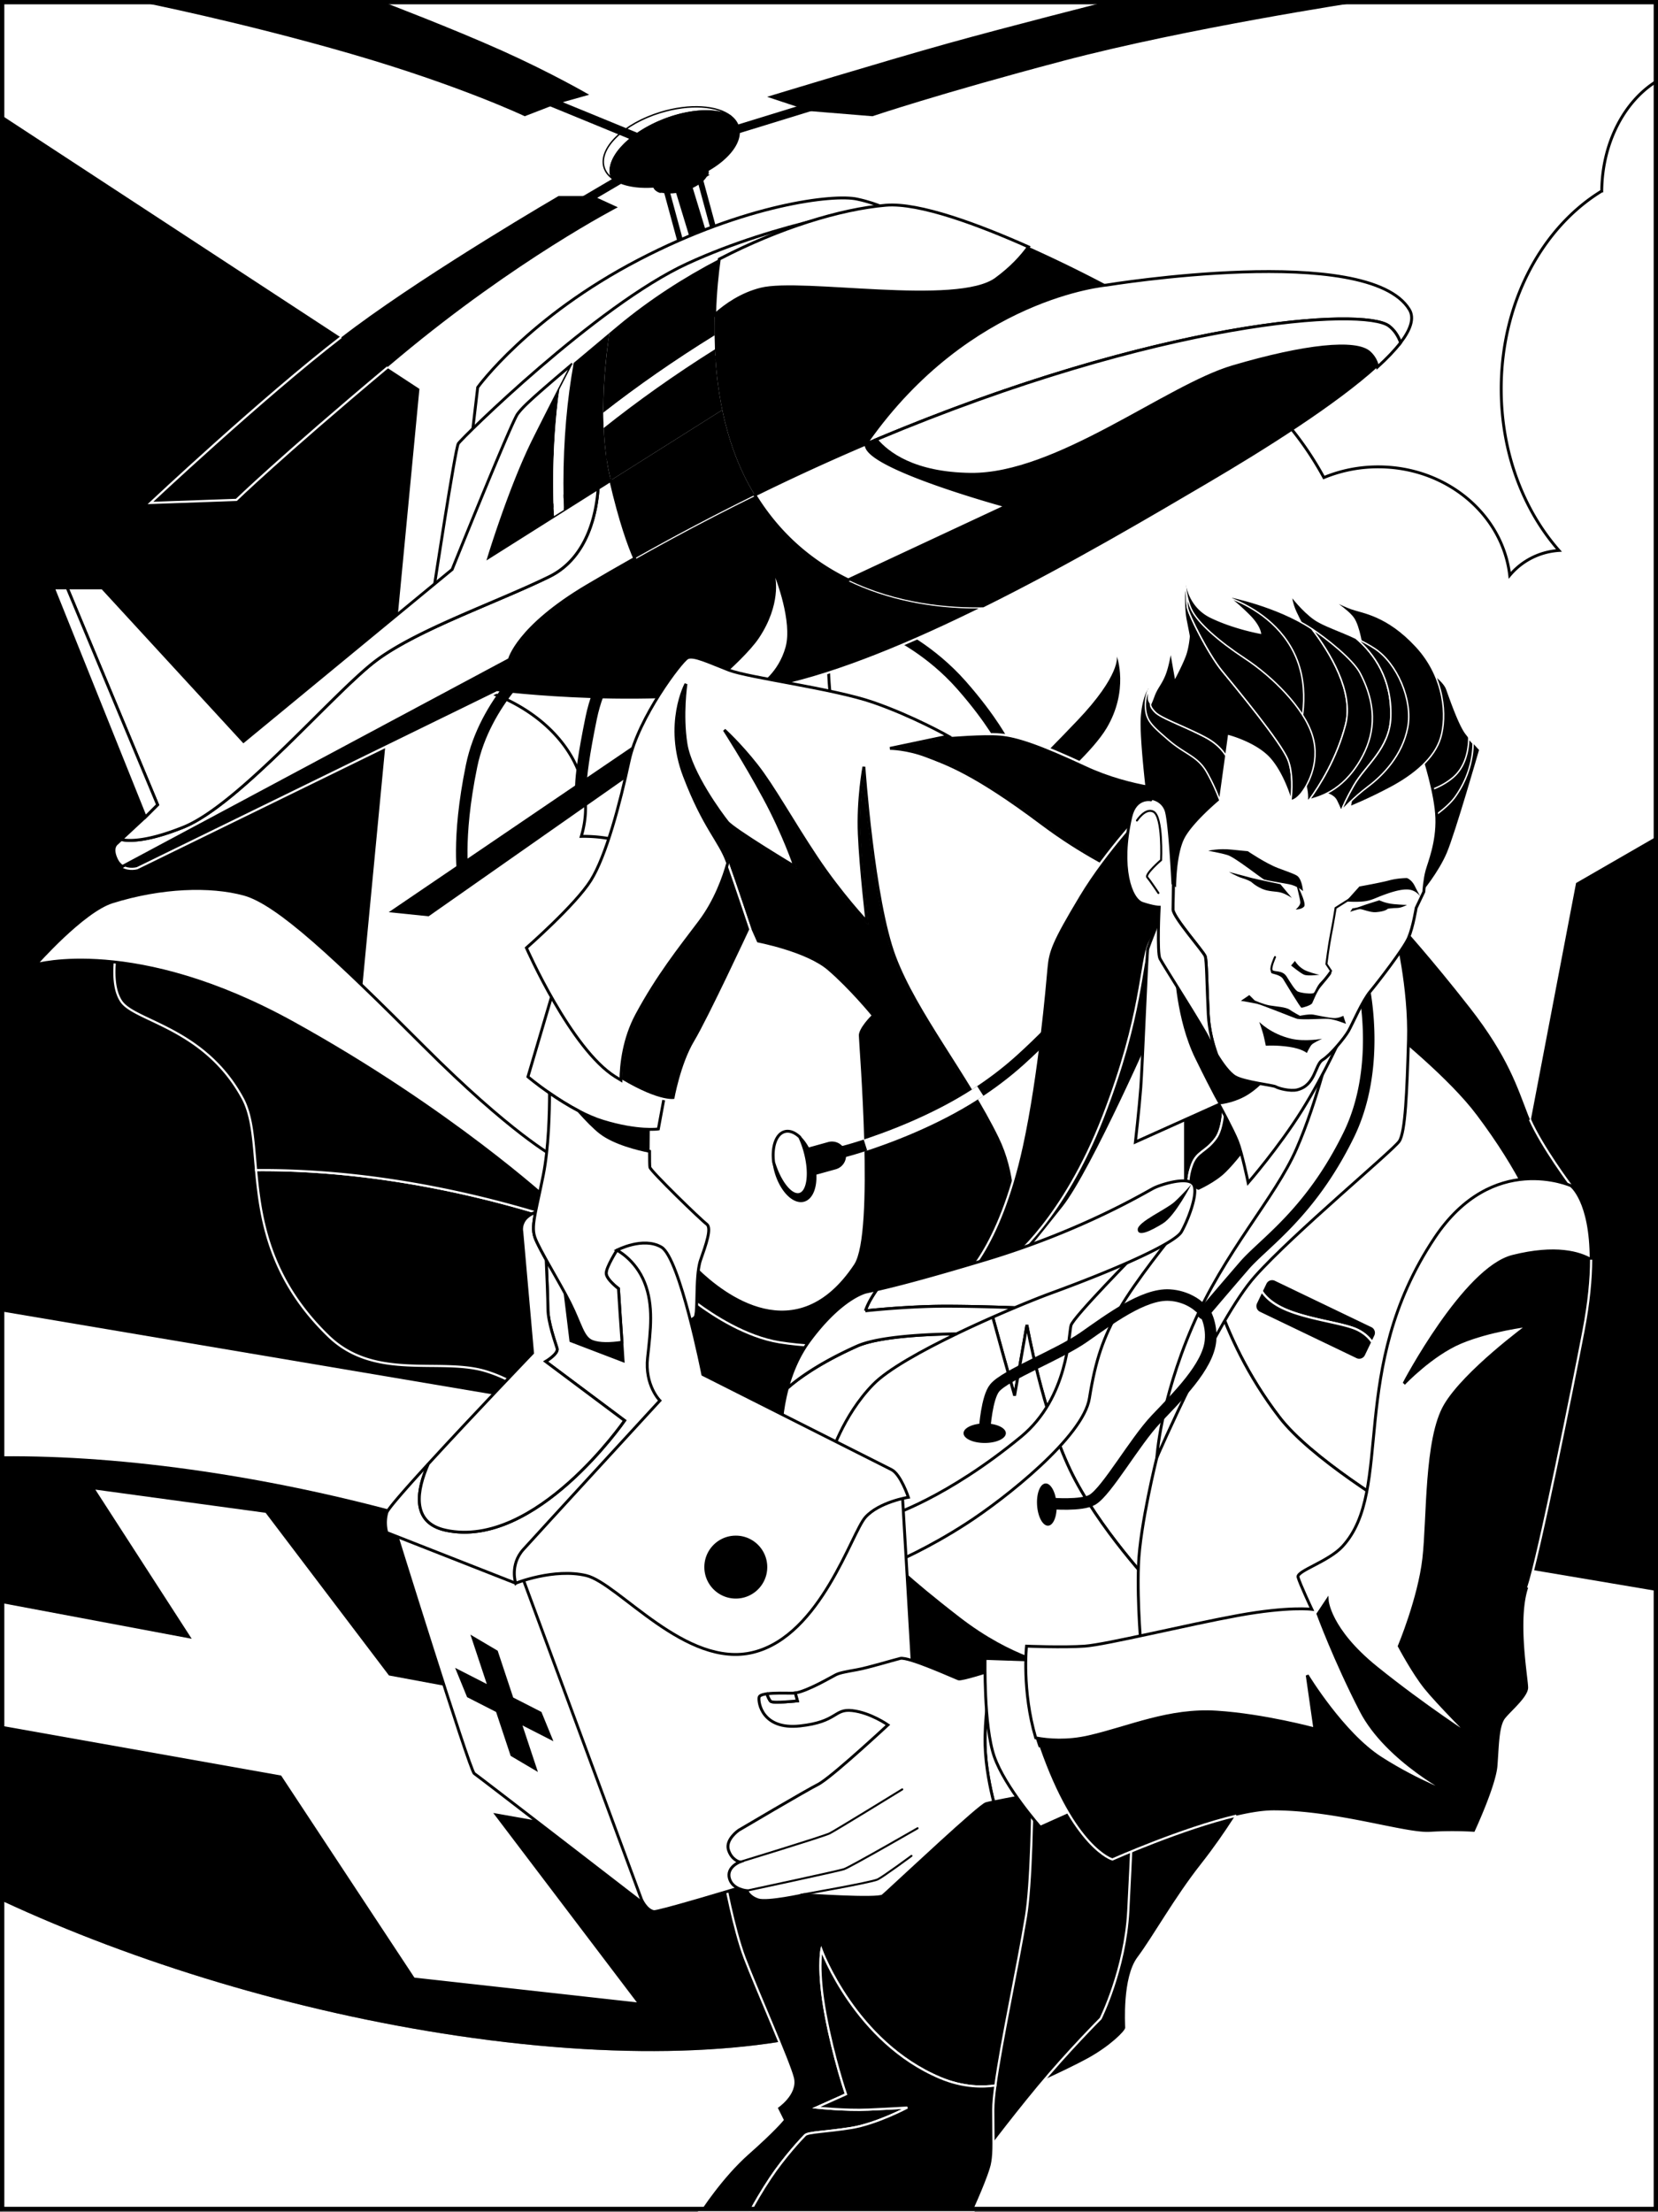
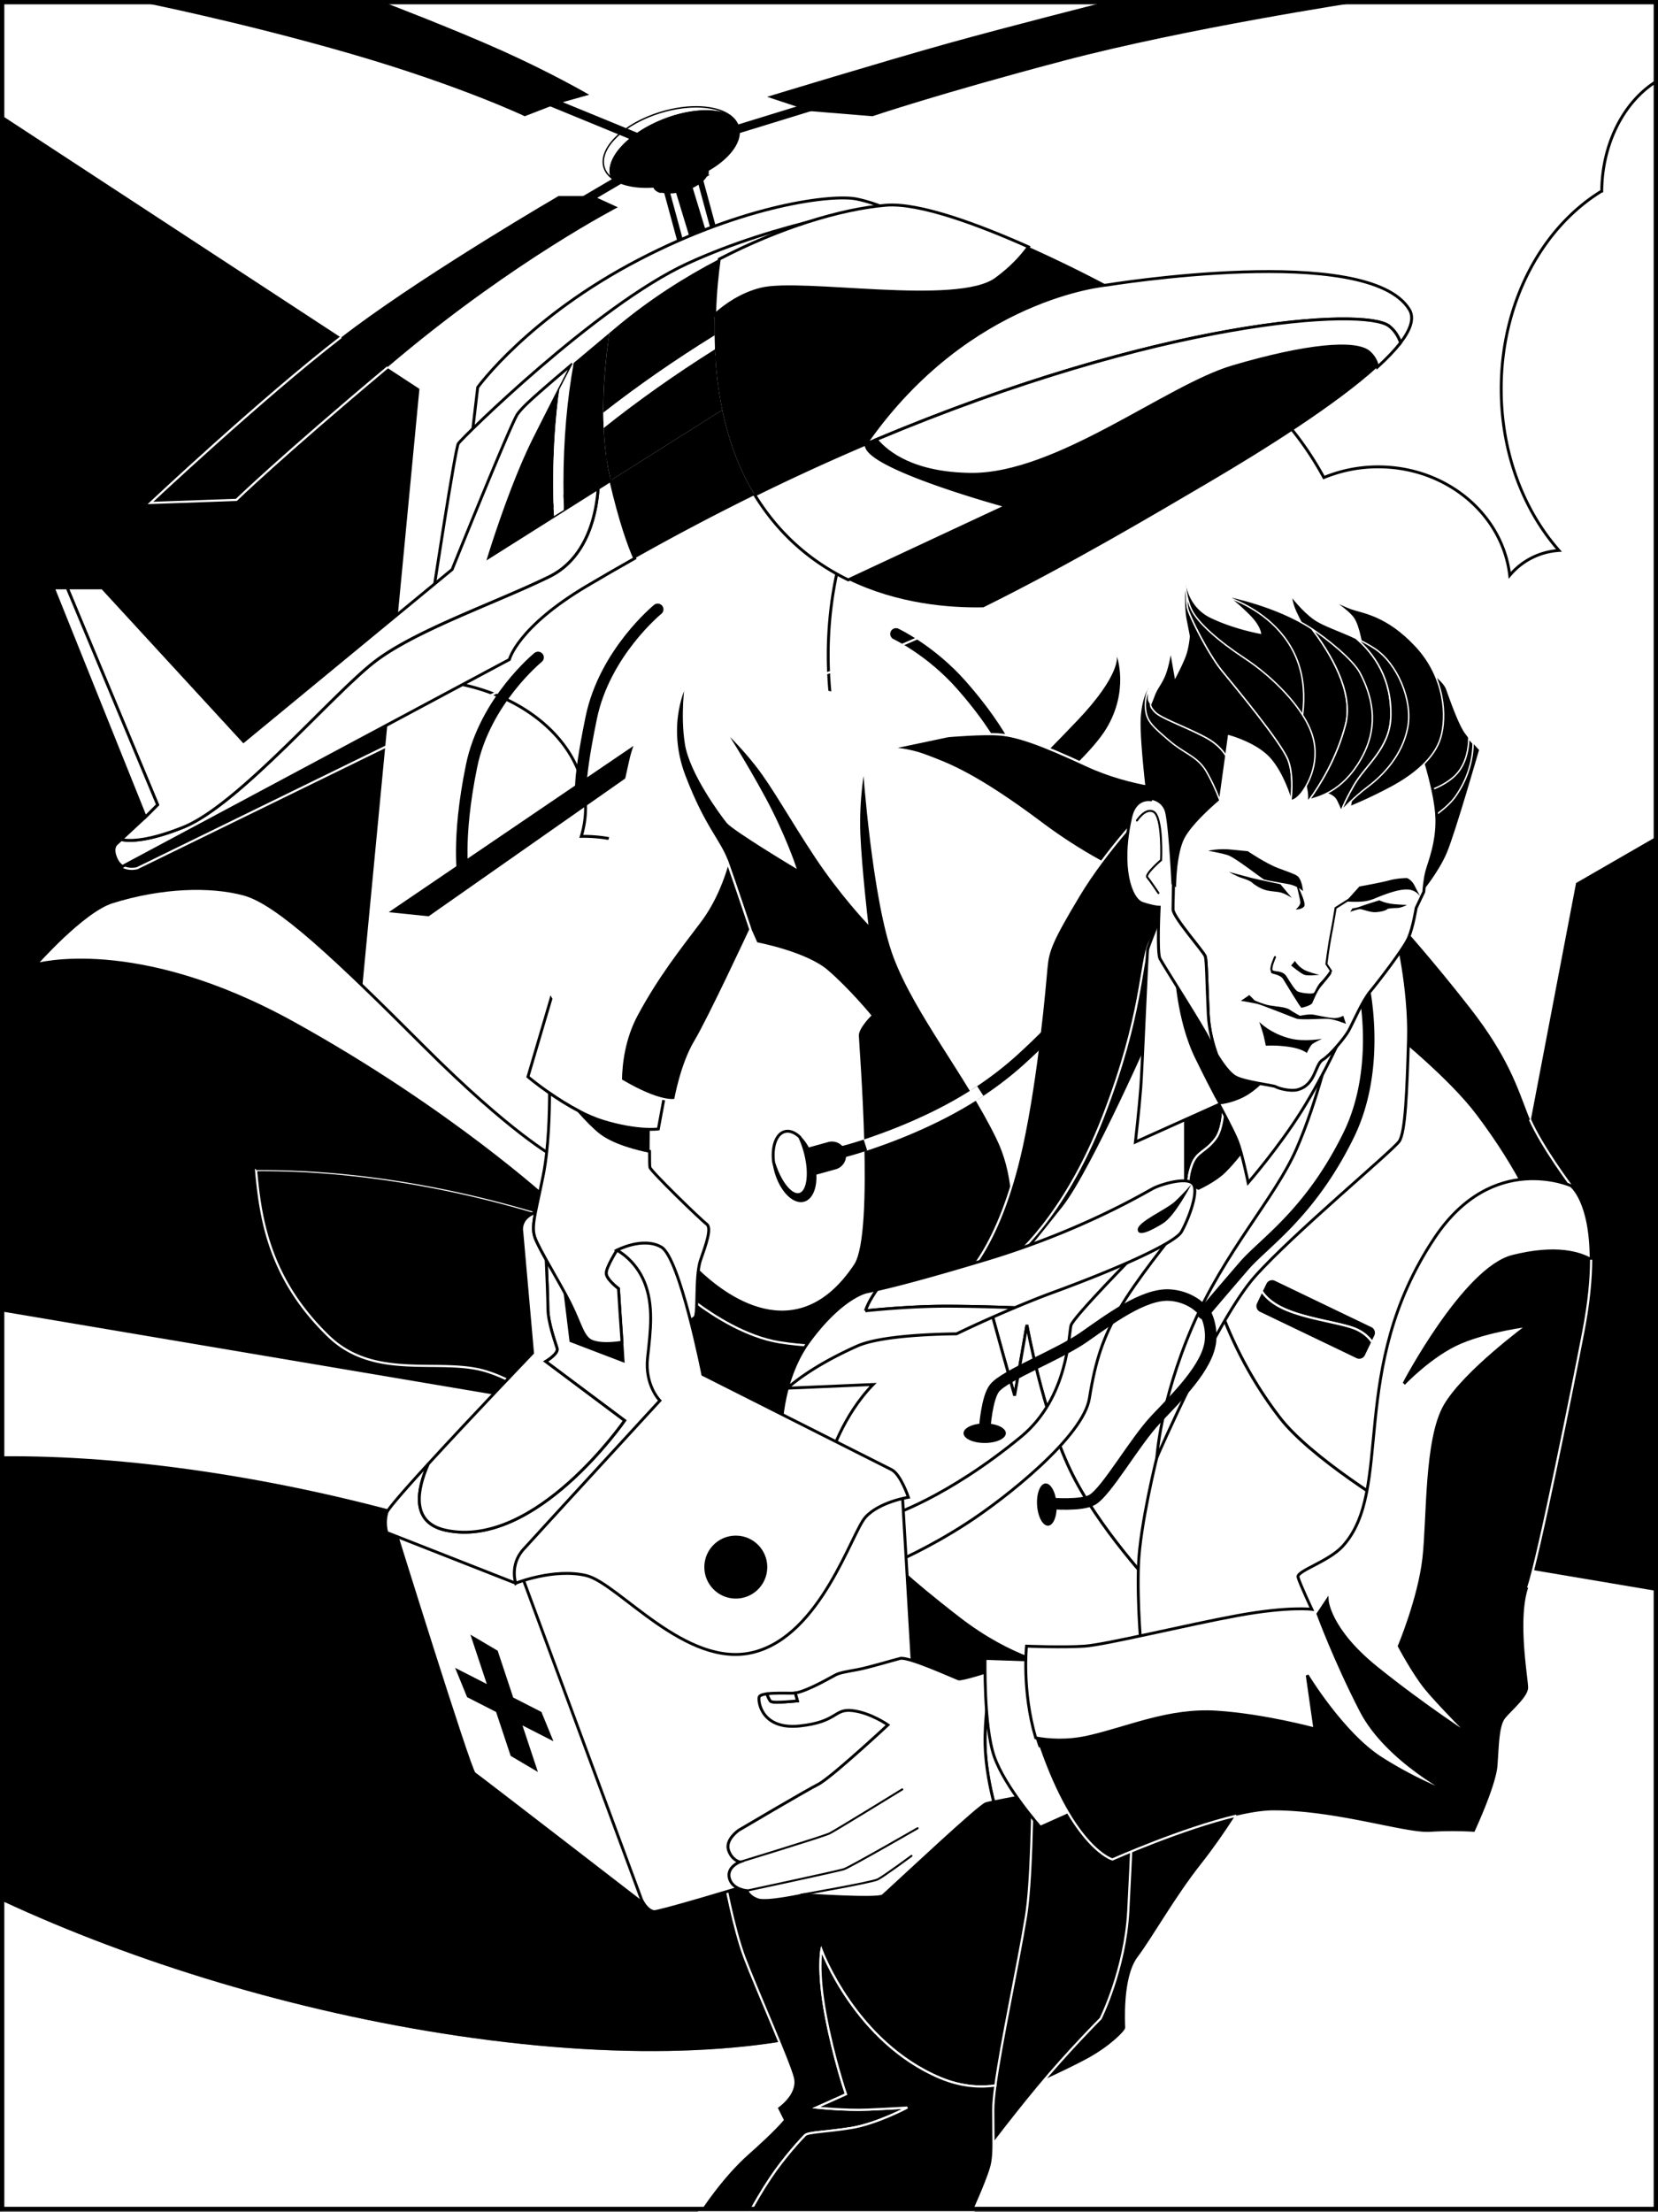
<svg xmlns="http://www.w3.org/2000/svg" width="575.395" height="767.336">
  <rect width="100%" height="100%" fill="#808080" stroke="none" />
  <path fill="#fff" d="M574.645 577.836V.75H.75v577.086h573.895" />
  <path fill="#fff" d="M555.871 66.266c-20.687 12.629-34.887 38.613-34.887 68.64 0 22.117 7.707 42.035 20.032 56.047-6.895.461-12.989 3.73-17.075 8.637-2.457-21.156-21.957-37.637-45.656-37.637-6.719 0-13.09 1.336-18.844 3.715-16.722-30.664-45.578-50.926-78.382-50.926-51.711 0-93.637 50.356-93.637 112.465 0 13.766 2.062 26.95 5.832 39.14a81.827 81.827 0 0 0-5.559-.206c-25.414 0-48.066 11.562-62.832 29.605-5.965-3.492-13.781-5.617-22.343-5.617-.266 0-.528.012-.79.016.961-3.188 1.485-6.497 1.485-9.903 0-24.531-26.293-44.422-58.727-44.422-9.586 0-18.625 1.75-26.617 4.832v175.344H236.06v-10.14c13.984 11.476 31.984 18.386 51.636 18.386 44.493 0 80.559-35.394 80.559-79.05 0-2.235-.113-4.442-.3-6.626a79.083 79.083 0 0 0 13.105 1.102c25.129 0 47.933-11.906 64.75-31.258v110.781h128.836V28.348c-11.02 6.965-18.625 21.304-18.774 37.918" />
  <path fill="none" stroke="#000" d="M555.871 66.266c-20.687 12.629-34.887 38.613-34.887 68.64 0 22.117 7.707 42.035 20.032 56.047-6.895.461-12.989 3.73-17.075 8.637-2.457-21.156-21.957-37.637-45.656-37.637-6.719 0-13.09 1.336-18.844 3.715-16.722-30.664-45.578-50.926-78.382-50.926-51.711 0-93.637 50.356-93.637 112.465 0 13.766 2.062 26.95 5.832 39.14a81.827 81.827 0 0 0-5.559-.206c-25.414 0-48.066 11.562-62.832 29.605-5.965-3.492-13.781-5.617-22.343-5.617-.266 0-.528.012-.79.016.961-3.188 1.485-6.497 1.485-9.903 0-24.531-26.293-44.422-58.727-44.422-9.586 0-18.625 1.75-26.617 4.832v175.344H236.06v-10.14c13.984 11.476 31.984 18.386 51.636 18.386 44.493 0 80.559-35.394 80.559-79.05 0-2.235-.113-4.442-.3-6.626a79.083 79.083 0 0 0 13.105 1.102c25.129 0 47.933-11.906 64.75-31.258v110.781h128.836V28.348c-11.02 6.965-18.625 21.304-18.774 37.918zm0 0" />
  <path d="m.75 40.145 144.805 94.761-20.762 217.207 131.492 68.145-13.84 83.047L.75 471.363V40.145M574.645 290.36l-27.684 15.968-45.785 239.567 73.469 24.492V290.359" />
  <path fill="#fff" d="M.883 454.992v50.192c21.07-.168 44.539 1.511 69.883 5.261 121.367 17.95 239.5 76.328 263.851 130.399 24.352 54.066-54.297 83.347-175.664 65.398-56.422-8.344-112.14-25.43-158.07-46.758v107.477h573.894V551.883L.883 454.993M230.21 41.57c9.337-3.687 18.462-3.992 23.43-1.261-4.624-3.676-14.23-4.399-24.355-1.32-12.86 3.913-21.652 12.46-19.637 19.093.438 1.434 1.356 2.652 2.641 3.656-.016-.039-.043-.074-.059-.113-2.445-6.188 5.606-15.168 17.98-20.055" />
  <path fill="none" stroke="#000" stroke-width=".5" d="M230.21 41.57c9.337-3.687 18.462-3.992 23.43-1.261-4.624-3.676-14.23-4.399-24.355-1.32-12.86 3.913-21.652 12.46-19.637 19.093.438 1.434 1.356 2.652 2.641 3.656-.016-.039-.043-.074-.059-.113-2.445-6.187 5.606-15.168 17.98-20.055zm0 0" />
  <path d="M245.46 60.879a46.51 46.51 0 0 1-6.398 3.098c-3.421 1.351-6.812 2.234-9.988 2.695 1.414.488 3.375.594 5.563.27l5.543 18.206 5.77-1.757-5.54-18.207c2.547-1.211 4.399-2.797 5.05-4.305" />
  <path d="M245.46 60.879c.263-.606.34-1.191.185-1.738 7.632-4.356 12.078-10.32 10.582-15.235-.43-1.41-1.336-2.605-2.586-3.597-4.97-2.73-14.094-2.426-23.43 1.261-12.375 4.887-20.426 13.867-17.98 20.055.015.04.042.074.058.113 3.113 2.43 8.43 3.547 14.637 3.098.265.832 1.039 1.453 2.148 1.836 3.176-.461 6.567-1.344 9.989-2.695a46.51 46.51 0 0 0 6.398-3.098" />
  <path fill="none" stroke="#000" stroke-width=".5" d="M245.46 60.879c.263-.606.34-1.191.185-1.738 7.632-4.356 12.078-10.32 10.582-15.235-.43-1.41-1.336-2.605-2.586-3.597-4.97-2.73-14.094-2.426-23.43 1.261-12.375 4.887-20.426 13.868-17.98 20.055.015.04.042.074.058.113 3.113 2.43 8.43 3.547 14.637 3.098.265.832 1.039 1.453 2.148 1.836 3.176-.461 6.567-1.344 9.989-2.695a46.51 46.51 0 0 0 6.398-3.098zm0 0" />
  <path fill="none" stroke="#000" stroke-width="2" d="m230.668 63.703 6.742 24.844m4.504-30.125 6.742 24.844" />
  <path fill="none" stroke="#000" stroke-linecap="round" stroke-width="4" d="M310.941 219.906s12.07 5.68 22.715 17.746c10.649 12.067 14.906 20.586 14.906 20.586" />
  <path fill="#fff" d="m163.656 152.473 2.13-18.098s17.476-24.324 56.073-44.367c36.91-19.164 67.438-22.711 75.598-20.938 8.164 1.774 11.711 4.258 11.711 4.258l-145.512 79.145" />
  <path fill="none" stroke="#000" d="m163.656 152.473 2.13-18.098s17.476-24.324 56.073-44.367c36.91-19.164 67.438-22.711 75.598-20.938 8.164 1.774 11.711 4.258 11.711 4.258zm0 0" />
  <path fill="#fff" d="M150.523 204.645s7.454-48.977 8.52-50.75c1.062-1.778 47.91-47.915 79.5-62.465 31.586-14.551 66.723-19.52 66.723-19.52L173.238 192.578l-22.715 12.067" />
  <path fill="none" stroke="#000" d="M150.523 204.645s7.454-48.977 8.52-50.75c1.062-1.778 47.91-47.915 79.5-62.465 31.586-14.551 66.723-19.52 66.723-19.52L173.238 192.578Zm0 0" />
-   <path d="m47.598 301.184 124.93-61.047s55.367 7.097 97.956-2.13c21.075-4.566 46.352-15.218 70.786-27.32-19.875.41-57.805-3.882-79.32-38.98-18.696 9.195-38.145 19.645-58.188 31.52-24.223 14.347-26.977 25.554-26.977 25.554L42.5 300.578c2.297 1.402 5.098.606 5.098.606" />
  <path fill="none" stroke="#fff" stroke-width=".75" d="m47.598 301.184 124.93-61.047s55.367 7.097 97.956-2.13c21.075-4.566 46.352-15.218 70.786-27.32-19.875.41-57.805-3.882-79.32-38.98-18.696 9.195-38.145 19.645-58.188 31.52-24.223 14.347-26.977 25.554-26.977 25.554L42.5 300.578c2.297 1.402 5.098.606 5.098.606zm0 0" />
  <path d="M301.008 153.184c35.492-50.395 83.047-54.301 83.047-54.301s-12.067-6.52-27.137-13.238c-2.355 3.3-5.895 7.203-11.191 11.109-13.489 9.937-67.434 0-81.633 3.547-6.758 1.691-12.227 5.472-16.106 8.972-.48 17.715 1.64 41.645 13.27 61.301.226.387.46.758.691 1.133a783.878 783.878 0 0 1 38.715-17.766c.059-.257.168-.511.344-.757" />
  <path fill="#fff" d="M300.664 153.941a783.869 783.869 0 0 0-38.715 17.766c8.836 14.414 20.442 23.625 32.43 29.457l54.894-25.621s-50.363-13.703-48.609-21.602" />
  <path fill="none" stroke="#000" d="M300.664 153.941a783.868 783.868 0 0 0-38.715 17.766c8.836 14.414 20.442 23.625 32.43 29.457l54.894-25.621s-50.363-13.703-48.609-21.602zm0 0" />
  <path fill="#fff" d="M301.008 153.184c-.176.246-.285.5-.344.757 100.973-43.015 172.594-47.43 181.348-40.863 1.902 1.43 3.199 3.442 4.05 5.793 3.497-4.578 4.829-8.531 3.047-11.473-14.195-23.421-105.054-8.515-105.054-8.515s-47.555 3.906-83.047 54.3" />
  <path fill="none" stroke="#000" d="M301.008 153.184c-.176.246-.285.5-.344.757 100.973-43.015 172.594-47.43 181.348-40.863 1.902 1.43 3.199 3.442 4.05 5.793 3.497-4.578 4.829-8.531 3.047-11.473-14.195-23.421-105.054-8.515-105.054-8.515s-47.555 3.906-83.047 54.3zm0 0" />
  <path fill="#fff" d="M345.727 96.754c5.296-3.906 8.836-7.809 11.191-11.11-17.031-7.59-37.895-15.44-49.523-14.445-15.72 1.348-36.836 7.817-57.778 18.676-.648 4.5-1.41 11.3-1.629 19.398 3.88-3.5 9.348-7.28 16.106-8.972 14.199-3.547 68.144 6.39 81.633-3.547" />
  <path fill="none" stroke="#000" d="M345.727 96.754c5.296-3.906 8.836-7.809 11.191-11.11-17.031-7.59-37.895-15.44-49.523-14.445-15.72 1.348-36.836 7.817-57.778 18.676-.648 4.5-1.41 11.3-1.629 19.398 3.88-3.5 9.348-7.28 16.106-8.972 14.199-3.547 68.144 6.39 81.633-3.547zm0 0" />
  <path fill="#fff" d="M486.063 118.871c-.852-2.351-2.149-4.363-4.051-5.793-8.657-6.492-78.778-2.242-177.957 39.434 3.957 4.754 13.117 11.797 32.797 12.031 29.812.352 67.992-30.504 90.859-37.27 25.195-7.449 42.941-9.226 47.559-4.968 1.718 1.59 2.5 3.375 2.804 4.988 3.258-2.961 5.985-5.797 7.989-8.422" />
  <path fill="none" stroke="#000" d="M486.063 118.871c-.852-2.351-2.149-4.363-4.051-5.793-8.657-6.492-78.778-2.242-177.957 39.434 3.957 4.754 13.117 11.797 32.797 12.031 29.812.352 67.992-30.504 90.859-37.27 25.195-7.449 42.941-9.226 47.559-4.968 1.718 1.59 2.5 3.375 2.804 4.988 3.258-2.961 5.985-5.797 7.989-8.422zm0 0" />
  <path d="M427.71 127.273c-22.866 6.766-61.046 37.622-90.858 37.27-19.68-.234-28.84-7.277-32.797-12.031-1.13.472-2.254.945-3.39 1.43-1.755 7.898 48.608 21.601 48.608 21.601l-54.894 25.621c17.195 8.363 35.18 9.762 46.89 9.523 30.383-15.046 59.47-32.332 77.567-42.953 20.121-11.808 44.89-27.394 59.238-40.441-.304-1.613-1.086-3.398-2.804-4.988-4.618-4.258-22.364-2.48-47.56 4.968" />
  <path fill="#fff" d="m211.965 166.625-4.399 2.773c-.488 7.45-3.148 23.875-16.937 30.633-18.102 8.875-45.074 18.102-59.625 28.75-14.555 10.645-47.914 50.399-67.434 58.203-12.074 4.832-18.441 4.907-21.543 4.266l-1.527 1.414s-2.129 1.422 0 5.68c.531 1.058 1.238 1.77 2 2.234l134.285-71.797s2.754-11.207 26.977-25.554c5.55-3.29 11.05-6.457 16.508-9.532-1.887-4.28-4.954-12.59-8.305-27.07" />
  <path fill="none" stroke="#000" d="m211.965 166.625-4.399 2.773c-.488 7.45-3.148 23.875-16.937 30.633-18.102 8.875-45.074 18.102-59.625 28.75-14.555 10.645-47.914 50.399-67.434 58.203-12.074 4.832-18.441 4.907-21.543 4.266l-1.527 1.414s-2.129 1.422 0 5.68c.531 1.058 1.238 1.77 2 2.234l134.285-71.797s2.754-11.207 26.977-25.554c5.55-3.29 11.05-6.457 16.508-9.532-1.887-4.28-4.954-12.59-8.305-27.07zm0 0" />
  <path fill="#fff" d="M169.688 193.29s5.898-19.36 12.94-35.13a150.118 150.118 0 0 1 2.677-5.687 2116.113 2116.113 0 0 1 13.355-26.203c-15.246 12.87-17.363 15.105-19.035 17.332-.61.816-2.746 5.613-5.477 12.039-6.777 15.941-17.238 41.906-17.238 41.906l-72.402 59.629-48.977-53.238h-12.21l31.374 75.242-4.257 4.258-8.41 7.812c3.1.64 9.468.566 21.542-4.266 19.52-7.804 52.88-47.558 67.434-58.203 14.55-10.648 41.523-19.875 59.625-28.75 13.789-6.758 16.45-23.183 16.937-30.633l-37.879 23.891" />
  <path fill="none" stroke="#000" d="M169.688 193.29s5.898-19.36 12.94-35.13a150.088 150.088 0 0 1 2.677-5.687 2116.025 2116.025 0 0 1 13.355-26.203c-15.246 12.87-17.363 15.105-19.035 17.332-.61.816-2.746 5.613-5.477 12.039-6.777 15.941-17.238 41.906-17.238 41.906l-72.402 59.629-48.977-53.238h-12.21l31.374 75.242-4.257 4.258-8.41 7.812c3.1.64 9.468.566 21.542-4.266 19.52-7.804 52.88-47.558 67.434-58.203 14.55-10.648 41.523-19.875 59.625-28.75 13.789-6.758 16.45-23.183 16.937-30.633zm0 0" />
  <path fill="#fff" d="M23.32 203.938h-4.824l31.942 79.5 4.257-4.258-31.375-75.242" />
  <path fill="none" stroke="#000" d="M23.32 203.938h-4.824l31.942 79.5 4.257-4.258zm0 0" />
  <path d="M194.094 135.129a1896.06 1896.06 0 0 0-8.79 17.344 150.118 150.118 0 0 0-2.675 5.687s0 .004-.004.004c-6.16 13.797-11.442 30.32-12.664 34.246-.008.016-.008.028-.016.047-.035.113-.066.219-.093.313-.02.054-.036.097-.047.148a1.333 1.333 0 0 1-.04.117l-.078.254 22.559-14.226c-.168-3.77-.258-7.61-.258-11.504 0-11.403.746-22.325 2.106-32.43" />
  <path fill="#fff" d="M195.54 167.559c0-14.97 1.28-29.114 3.562-41.66-.149.12-.297.25-.442.37-1.21 2.333-2.777 5.372-4.566 8.86-1.36 10.105-2.106 21.027-2.106 32.43 0 3.894.09 7.734.258 11.504l3.461-2.184c-.11-3.067-.168-6.172-.168-9.32" />
  <path d="m195.707 176.879 11.86-7.48 4.398-2.774c-.133-.57-.266-1.14-.395-1.73-3.894-17.266-1.785-38.028-.074-49.387-4.879 4.07-8.96 7.492-12.394 10.39-2.282 12.547-3.563 26.692-3.563 41.66 0 3.149.059 6.255.168 9.32" />
  <path d="M249.617 89.875c-12.16 6.3-24.258 14.078-35.21 23.203-1 .836-1.966 1.64-2.91 2.43-1.02 6.785-2.177 16.926-2.118 27.672 11.746-9.18 24.68-18.203 38.57-26.785-.18-11.211.836-20.754 1.668-26.52" />
  <path fill="#fff" d="M248.098 121.195c-.075-1.629-.125-3.23-.149-4.8-13.89 8.582-26.824 17.605-38.57 26.785.008 1.754.047 3.52.129 5.297 11.703-9.329 24.644-18.52 38.59-27.282" />
  <path d="M220.27 193.695a845.478 845.478 0 0 1 41.68-21.988c-.231-.375-.466-.746-.692-1.133-5.27-8.902-8.582-18.68-10.59-28.36l-38.703 24.411c3.351 14.48 6.418 22.79 8.305 27.07" />
  <path d="M211.57 164.895c.13.59.262 1.16.395 1.73l38.703-24.41c-1.492-7.195-2.258-14.332-2.57-21.02-13.946 8.762-26.887 17.953-38.59 27.282.25 5.554.875 11.148 2.062 16.418" />
  <path fill="none" stroke="#000" stroke-linecap="round" stroke-width="4" d="M186.727 228.07s-18.43 15.024-23.07 37.621c-5.325 25.907-2.84 39.04-2.84 39.04m67.433-93.341s-18.426 15.024-23.07 37.622c-5.325 25.906-3.196 27.328-3.196 27.328" />
  <path fill="#fff" d="m252.129 245.434 11.613-8.137s6.387-3.902 8.871-12.777c2.485-8.872-3.55-24.133-3.55-24.133s2.132 9.226-5.676 20.941c-2.918 4.371-9.434 10.563-16.016 16.277l4.758 7.829" />
  <path d="M247.371 237.605c-9.137 7.934-18.414 14.954-18.414 14.954l-94.05 63.882 13.843 1.422 103.379-72.43-4.758-7.828m140.234-9.89s1.418 6.39-13.84 22.36c-15.265 15.972-17.038 17.034-17.038 17.034l9.937 4.258s12.602-10.75 17.39-18.808c7.81-13.133 3.551-24.844 3.551-24.844M193.824 68.004h12.067l8.515 3.906s-35.136 18.098-75.594 51.817c-40.46 33.714-56.785 49.687-56.785 49.687l-29.816 1.063s43.656-40.813 70.984-61.043c27.328-20.227 70.63-45.43 70.63-45.43" />
  <path fill="none" stroke="#fff" stroke-width=".75" d="M134.55 127.379c-37.195 31.16-52.523 46.035-52.523 46.035l-29.816 1.063s38.809-36.41 66.148-57.52" />
  <path d="m204.473 32.867-11.36 3.196-11.004 4.257s-22.359-10.644-60.336-21.648C83.801 7.668 48.996.75 48.996.75h84.113s23.801 9.05 41.196 16.86c17.386 7.804 30.168 15.257 30.168 15.257m61.754.715s40.812-12.426 62.46-18.457C350.34 9.09 383.325.75 383.325.75h88.016S411.738 9.8 368.793 21.156c-42.941 11.36-66.012 19.164-66.012 19.164l-21.652-1.773-14.902-4.965" />
  <path fill="none" stroke="#000" stroke-linecap="round" stroke-width="3" d="m202.34 69.781 18.101-10.648M190.273 35l33.72 13.84m59.269-12.422-32.297 9.937" />
  <path d="M334.617 640.844c-24.351-54.07-142.484-112.45-263.851-130.399-25.344-3.75-48.813-5.43-69.883-5.261v154.3c45.93 21.328 101.648 38.414 158.07 46.758 121.367 17.95 200.016-11.332 175.664-65.398" />
-   <path fill="#fff" d="m221.02 694.625-49.844-65.7 28.015 4.946-33.007-46.851-31.196-5.797L92.184 524.8l-59.094-8.05 33.441 51.746L.75 556.141v42.59l96.809 17.203 46.265 70.109 77.196 8.582" />
  <path d="M354.285 725.082s15.262-6.742 23.07-11c7.81-4.262 13.133-9.586 13.133-10.652 0-1.063-1.066-17.387 4.258-24.489 5.324-7.097 12.777-20.586 22.008-32.296 9.226-11.711 15.258-22.356 15.258-22.356l-52.528 4.965-25.199 95.828" />
  <path d="M340.8 748.86s9.227-12.423 19.52-24.844c10.293-12.422 21.649-23.778 21.649-23.778s8.52-17.039 9.586-37.265a3135.076 3135.076 0 0 0 1.773-38.684l-42.234-7.812L340.8 748.859" />
  <path fill="none" stroke="#fff" stroke-width=".75" d="M340.8 748.86s9.227-12.423 19.52-24.844c10.293-12.422 21.649-23.778 21.649-23.778s8.52-17.039 9.586-37.265c1.062-20.23 1.773-38.684 1.773-38.684l-42.234-7.812zm0 0" />
  <path d="M279.402 740.695c1.063-1.062 7.098-1.062 15.973-2.48 8.867-1.422 19.516-7.102 19.516-7.102s-5.325.356-13.485.711c-8.164.356-18.101-.71-18.101-.71l10.293-4.614s-4.258-12.418-7.098-27.684c-2.84-15.261-1.422-22.355-1.422-22.355s11.715 31.941 41.172 44.36c7.977 3.363 14.844 3.288 19.191 2.644 2.028-15.035 7.735-41.106 10.622-58.719 3.546-21.648 2.128-96.89 2.128-96.89l-68.5-37.622-38.328 121.024s3.196 17.75 7.098 28.039c3.906 10.293 15.262 35.848 16.684 41.523 1.417 5.68-5.68 10.293-5.68 10.293l2.129 4.262s-2.84 3.547-12.07 11.71c-9.227 8.161-16.704 19.876-16.704 19.876h17.684c1.508-2.77 3.922-6.996 6.832-11.356 4.965-7.453 11-13.843 12.066-14.91" />
  <path fill="none" stroke="#fff" stroke-width=".75" d="M279.402 740.695c1.063-1.062 7.098-1.062 15.973-2.48 8.867-1.422 19.516-7.102 19.516-7.102s-5.325.356-13.485.711c-8.164.356-18.101-.71-18.101-.71l10.293-4.614s-4.258-12.418-7.098-27.684c-2.84-15.261-1.422-22.355-1.422-22.355s11.715 31.941 41.172 44.36c7.977 3.363 14.844 3.288 19.191 2.644 2.028-15.035 7.735-41.106 10.622-58.719 3.546-21.648 2.128-96.89 2.128-96.89l-68.5-37.622-38.328 121.024s3.196 17.75 7.098 28.039c3.906 10.293 15.262 35.848 16.684 41.523 1.417 5.68-5.68 10.293-5.68 10.293l2.129 4.262s-2.84 3.547-12.07 11.71c-9.227 8.161-16.704 19.876-16.704 19.876h17.684c1.508-2.77 3.922-6.996 6.832-11.356 4.965-7.453 11-13.843 12.066-14.91zm0 0" />
  <path d="M344.352 750.281c.707-4.261.351-7.457.351-18.457 0-2.05.274-4.918.738-8.36-4.347.645-11.214.72-19.191-2.644-29.457-12.418-41.172-44.36-41.172-44.36s-1.418 7.095 1.422 22.356c2.84 15.266 7.098 27.684 7.098 27.684l-10.293 4.613s9.937 1.067 18.101.711c8.16-.355 13.485-.71 13.485-.71s-10.649 5.679-19.516 7.1c-8.875 1.419-14.91 1.419-15.973 2.481-1.066 1.067-7.101 7.457-12.066 14.91-2.91 4.36-5.324 8.586-6.832 11.356h77.433s5.704-12.422 6.415-16.68" />
  <path fill="none" stroke="#fff" stroke-width=".75" d="M344.352 750.281c.707-4.261.351-7.457.351-18.457 0-2.05.274-4.918.738-8.36-4.347.645-11.214.72-19.191-2.644-29.457-12.418-41.172-44.36-41.172-44.36s-1.418 7.095 1.422 22.356c2.84 15.266 7.098 27.684 7.098 27.684l-10.293 4.613s9.937 1.067 18.101.711c8.16-.355 13.485-.71 13.485-.71s-10.649 5.679-19.516 7.1c-8.875 1.419-14.91 1.419-15.973 2.481-1.066 1.067-7.101 7.457-12.066 14.91-2.91 4.36-5.324 8.586-6.832 11.356h77.433s5.704-12.422 6.415-16.68zm0 0" />
  <path d="M114.012 463.512c16.238 15.715 38.879 7.258 54.836 12.242 8.515 2.664 13.84 6.922 13.84 6.922l120.316 30.344-10.965-40.34a267.517 267.517 0 0 0-17.766-12.383l-21.843-5.305s-10.965-8.21-26.895-20.172a376.526 376.526 0 0 0-33.394-12.316c-36.399-11.516-71.977-16.856-103.278-16.586 1.528 16.82 4.52 37.629 25.149 57.594" />
  <path fill="none" stroke="#fff" stroke-width=".75" d="M114.012 463.512c16.238 15.715 38.879 7.258 54.836 12.242 8.515 2.664 13.84 6.922 13.84 6.922l120.316 30.344-10.965-40.34a267.52 267.52 0 0 0-17.766-12.383l-21.843-5.305s-10.965-8.21-26.895-20.172a376.526 376.526 0 0 0-33.394-12.316c-36.399-11.516-71.977-16.856-103.278-16.586 1.528 16.82 4.52 37.629 25.149 57.594zm0 0" />
  <path fill="#fff" d="m289.691 464.043-15.418-3.746a267.517 267.517 0 0 1 17.766 12.383l-2.348-8.637" />
  <path fill="none" stroke="#000" d="m289.691 464.043-15.418-3.746a267.52 267.52 0 0 1 17.766 12.383zm0 0" />
  <path d="M192.14 422.504a376.526 376.526 0 0 1 33.395 12.316c-33.597-25.234-89.32-67.195-110.992-84.172-31.941-25.02-73.465-24.492-73.465-24.492s-3.726 14.38 1.063 21.297c4.793 6.922 28.75 9.05 42.058 33.54 3.36 6.179 3.746 14.835 4.664 24.925 31.301-.27 66.88 5.07 103.278 16.586" />
-   <path fill="none" stroke="#fff" stroke-width=".75" d="M192.14 422.504a376.526 376.526 0 0 1 33.395 12.316c-33.597-25.234-89.32-67.195-110.992-84.172-31.941-25.02-73.465-24.492-73.465-24.492s-3.726 14.38 1.063 21.297c4.793 6.922 28.75 9.05 42.058 33.54 3.36 6.179 3.746 14.835 4.664 24.925 31.301-.27 66.88 5.07 103.278 16.586zm0 0" />
  <path fill="#fff" d="M274.273 460.297c-14.574-9.32-30.949-17.934-48.738-25.477a28947.789 28947.789 0 0 0 26.895 20.172l21.843 5.305" />
  <path fill="none" stroke="#000" d="M274.273 460.297c-14.574-9.32-30.949-17.934-48.738-25.477a28947.789 28947.789 0 0 0 26.895 20.172zm0 0" />
  <path fill="#fff" d="m352.113 484.14 4.262-24.492s5.32 29.817 14.902 50.043c9.582 20.23 29.817 41.528 29.817 41.528l8.113 22.215 2.398-.254 61.754-204.43-74-51.11s-37.27 88.266-59.191 123.024c.078.293.152.586.234.887 5.325 20.23 11.711 42.59 11.711 42.59" />
  <path fill="none" stroke="#000" d="m352.113 484.14 4.262-24.492s5.32 29.817 14.902 50.043c9.582 20.23 29.817 41.528 29.817 41.528l8.113 22.215 2.398-.254 61.754-204.43-74-51.11s-37.27 88.266-59.191 123.024c.078.293.152.586.234.887 5.325 20.23 11.711 42.59 11.711 42.59zm0 0" />
  <path fill="#fff" d="M329.355 453.93c-16.503 9.582-51.375 43.12-51.375 43.12l30.344 43.653s5.86 6.39 24.492 20.766c18.633 14.37 33.54 16.5 33.54 16.5l42.851-4.535-8.113-22.215s-20.235-21.297-29.817-41.528c-9.582-20.226-14.902-50.043-14.902-50.043l-4.262 24.493s-6.386-22.36-11.71-42.59c-.083-.301-.157-.594-.235-.887-4.344 6.883-8.086 11.68-10.813 13.266" />
  <path fill="none" stroke="#000" d="M329.355 453.93c-16.503 9.582-51.375 43.12-51.375 43.12l30.344 43.653s5.86 6.39 24.492 20.766c18.633 14.37 33.54 16.5 33.54 16.5l42.851-4.535-8.113-22.215s-20.235-21.297-29.817-41.528c-9.582-20.226-14.902-50.043-14.902-50.043l-4.262 24.493s-6.386-22.36-11.71-42.59c-.083-.301-.157-.594-.235-.887-4.344 6.883-8.086 11.68-10.813 13.266zm0 0" />
  <path fill="#fff" d="M136.371 528.46s26.617 85.712 28.215 86.774c1.598 1.067 62.289 47.914 62.289 47.914l-34.074-128.3-56.43-6.387" />
  <path fill="none" stroke="#000" d="M136.371 528.46s26.617 85.712 28.215 86.774c1.598 1.067 62.289 47.914 62.289 47.914l-34.074-128.3Zm0 0" />
  <path fill="#fff" d="M110.285 333.613s31.942 20.23 61.223 30.88c29.277 10.644 44.719 12.241 44.719 12.241l-7.454 40.461s-67.613-48.445-77.195-58.562c-9.578-10.113-21.293-25.02-21.293-25.02" />
  <path fill="#fff" d="M12.328 334.676s34.606-10.113 89.442 20.23c54.832 30.348 89.433 62.29 89.433 62.29l1.067-15.973s-14.907-7.985-45.25-38.328c-30.344-30.348-50.575-49.512-62.29-52.708-11.71-3.195-28.746-2.66-45.78 2.665-10.227 3.195-26.622 21.824-26.622 21.824" />
  <path fill="none" stroke="#000" d="M12.328 334.676s34.606-10.114 89.442 20.23c54.832 30.348 89.433 62.29 89.433 62.29l1.067-15.973s-14.907-7.985-45.25-38.328c-30.344-30.348-50.575-49.512-62.29-52.708-11.71-3.195-28.746-2.66-45.78 2.665-10.227 3.195-26.622 21.824-26.622 21.824zm0 0" />
  <path fill="#fff" d="M300.875 376.469s-24.492-11.977-38.863-12.512c-14.375-.531-17.04 10.648-21.828 12.512-4.793 1.863-10.914 1.062-10.914 1.062l-14.641 31.68s21.297 44.184 50.308 47.379c29.016 3.195 39.926-10.38 42.856-23.692 2.93-13.308-6.918-56.43-6.918-56.43" />
  <path d="M208.508 392.973c4.742 3.601 12.719 5.582 16.918 6.425.008-4.902.117-11.214.117-11.214l-32.86-12.543c4.07 5.14 11.262 13.863 15.825 17.332m137.617 1.863c-10.648-21.828-28.215-43.121-35.668-62.82-7.453-19.7-10.648-66.012-10.648-66.012s-2.13 11.18-1.598 23.422c.531 12.246 2.664 30.344 2.664 30.344s-9.055-9.582-17.57-22.36c-8.52-12.773-14.907-24.488-20.762-31.941-5.855-7.453-11.18-12.242-11.18-12.242s6.918 10.644 13.84 23.421c6.922 12.778 10.649 23.957 10.649 23.957s-21.293-12.777-23.422-15.437c-2.133-2.664-12.782-17.035-14.375-27.152-1.598-10.114 0-20.762 0-20.762s-7.453 13.844-.532 31.941c6.918 18.102 12.243 22.36 14.907 29.813 2.66 7.453 7.984 23.426 7.984 23.426l2.129 4.789s17.035 3.195 24.488 9.582c7.453 6.39 14.906 15.441 14.906 15.441s-4.257 4.258-4.257 6.922c0 2.66 5.515 68.652-1.598 79.32-19.758 29.637-44.707 10.07-53.613 1.403-.582 3.66-.57 8.554-.676 12.187 5.68 4.219 17.07 11.68 28.734 13.563 16.504 2.66 29.813.53 29.813.53l48.98-32.472 1.621-4.36c1.094-9.507.977-22.632-4.816-34.503" />
  <path fill="none" stroke="#fff" stroke-width=".75" d="M346.125 394.836c-10.648-21.828-28.215-43.121-35.668-62.82-7.453-19.7-10.648-66.012-10.648-66.012s-2.13 11.18-1.598 23.422c.531 12.246 2.664 30.344 2.664 30.344s-9.055-9.582-17.57-22.36c-8.52-12.773-14.907-24.488-20.762-31.941-5.855-7.453-11.18-12.242-11.18-12.242s6.918 10.644 13.84 23.421c6.922 12.778 10.649 23.957 10.649 23.957s-21.293-12.777-23.422-15.437c-2.133-2.664-12.782-17.035-14.375-27.152-1.598-10.114 0-20.762 0-20.762s-7.453 13.844-.532 31.941c6.918 18.102 12.243 22.36 14.907 29.813 2.66 7.453 7.984 23.426 7.984 23.426l2.129 4.789s17.035 3.195 24.488 9.582c7.453 6.39 14.906 15.441 14.906 15.441s-4.257 4.258-4.257 6.922c0 2.66 5.515 68.652-1.598 79.32-19.758 29.637-44.707 10.07-53.613 1.403-.582 3.66-.57 8.554-.676 12.187 5.68 4.219 17.07 11.68 28.734 13.563 16.504 2.66 29.813.53 29.813.53l48.98-32.472 1.621-4.36c1.094-9.507.977-22.632-4.816-34.503zm0 0" />
  <path d="M321.637 262.273c6.918 2.664 16.504 5.86 39.926 23.426 13.792 10.344 26.84 16.809 35.242 20.38l12.14-32.622s-15.972-.535-31.945-7.988c-15.969-7.453-23.953-10.114-29.813-10.649-5.855-.53-18.097.535-18.097.535l-20.23 4.258s5.855 0 12.777 2.66" />
  <path fill="none" stroke="#fff" stroke-width=".75" d="M321.637 262.273c6.918 2.664 16.504 5.86 39.926 23.426 13.792 10.344 26.84 16.809 35.242 20.38l12.14-32.622s-15.972-.535-31.945-7.988c-15.969-7.453-23.953-10.114-29.813-10.649-5.855-.53-18.097.535-18.097.535l-20.23 4.258s5.855 0 12.777 2.66zm0 0" />
  <path d="m198.125 465.11 18.102 6.917-.954-14.906c-4.605-2.36-10.203-9.312-12.886-12.242-2.82-3.074-3.43-1.965-7.504-3.3l.582 1.702 2.66 21.828" />
  <path fill="#fff" d="m192.8 341.066-9.581 32.473s3.023 2.559 7.496 5.668c2.902 2.012 6.418 4.258 10.105 6.184 2.79 1.457 5.68 2.734 8.485 3.59 12.246 3.726 19.168 2.66 19.168 2.66l2.66-14.375-38.332-36.2" />
  <path fill="none" stroke="#000" d="m192.8 341.066-9.581 32.473s3.023 2.559 7.496 5.668c2.902 2.012 6.418 4.258 10.105 6.184 2.79 1.457 5.68 2.734 8.485 3.59 12.246 3.726 19.168 2.66 19.168 2.66l2.66-14.375zm0 0" />
  <path fill="#fff" d="M231.8 460.977c-2.03-11.418-3.948-21.204-4.925-23.551-2.664-6.387-12.777-3.727-12.777-3.727s-3.461.266-3.727 7.985c-.074 2.128 4.258 5.324 4.258 5.324l.644 10.113.954 14.906-18.102-6.918-2.66-21.828-.582-1.703c-.16-.055-.313-.101-.485-.16a16.084 16.084 0 0 1-3.285-1.61 881.93 881.93 0 0 1-1.566-2.788c.234 5.238.594 13.695.594 16.91 0 4.789 2.66 11.976 3.195 13.84.531 1.863-3.992 4.527-3.992 4.527l27.414 20.496s-30.875 44.719-62.02 38.062c-12.375-2.644-9.972-14.214-6.086-23.035-7.89 8.617-14.043 15.625-14.41 16.914-1.066 3.727 0 6.918 0 6.918l44.719 17.57 60.156-44.187s-3.824-24.45-7.316-44.058" />
  <path fill="none" stroke="#000" d="M231.8 460.977c-2.03-11.418-3.948-21.204-4.925-23.551-2.664-6.387-12.777-3.727-12.777-3.727s-3.461.266-3.727 7.985c-.074 2.129 4.258 5.324 4.258 5.324l.644 10.113.954 14.906-18.102-6.918-2.66-21.828-.582-1.703c-.16-.055-.313-.101-.485-.16a16.084 16.084 0 0 1-3.285-1.61 881.93 881.93 0 0 1-1.566-2.788c.234 5.238.594 13.695.594 16.91 0 4.789 2.66 11.976 3.195 13.84.531 1.863-3.992 4.527-3.992 4.527l27.414 20.496s-30.875 44.719-62.02 38.062c-12.375-2.644-9.972-14.214-6.086-23.035-7.89 8.618-14.043 15.625-14.41 16.914-1.066 3.727 0 6.918 0 6.918l44.719 17.57 60.156-44.187s-3.824-24.45-7.316-44.058zm0 0" />
  <path fill="#fff" d="M154.738 530.855c31.145 6.657 62.02-38.062 62.02-38.062l-27.414-20.496s4.523-2.664 3.992-4.527c-.535-1.864-3.195-9.051-3.195-13.84 0-3.215-.36-11.672-.594-16.91-1.863-3.336-3.39-6.215-3.934-7.844-.758-2.278-.562-4.645.239-8.715-1.207.52-2.793 1.387-3.7 2.59-1.593 2.129-1.062 4.258-1.062 4.258l3.726 42.058s-21.21 22.121-36.164 38.453c-3.886 8.82-6.289 20.39 6.086 23.035" />
  <path fill="none" stroke="#000" d="M154.738 530.855c31.145 6.657 62.02-38.062 62.02-38.062l-27.414-20.496s4.523-2.664 3.992-4.527c-.535-1.864-3.195-9.051-3.195-13.84 0-3.215-.36-11.672-.594-16.91-1.863-3.336-3.39-6.215-3.934-7.844-.758-2.278-.562-4.645.239-8.715-1.207.52-2.793 1.387-3.7 2.59-1.593 2.129-1.062 4.258-1.062 4.258l3.726 42.058s-21.21 22.121-36.164 38.453c-3.886 8.82-6.289 20.39 6.086 23.035zm0 0" />
  <path fill="#fff" d="M191.113 439.809c2.36 4.16 4.953 8.668 6.746 12.253 3.727 7.454 4.371 12.07 7.72 13.313 2.526.938 6.222.879 10.292.258l-.586-8.492-.012-.02-.644-10.113s-4.258-3.195-4.258-5.324c0-2.13 3.727-7.985 3.727-7.985s10.113-2.66 12.777 3.727c.977 2.347 2.895 12.133 4.926 23.55.222.04.449.079.656.118 4.832-1.805 8.406-3.567 8.793-4.238.355-.622.473-2.438.543-4.778.105-3.633.094-8.527.676-12.187.164-1.024.37-1.957.64-2.735 1.864-5.32 3.996-11.18 2.133-12.508-1.863-1.332-19.433-18.367-19.699-19.699-.094-.476-.121-2.793-.117-5.55-4.2-.844-12.176-2.825-16.918-6.426-2.172-1.653-4.942-4.5-7.688-7.582-3.687-1.926-7.203-4.172-10.105-6.184-.004 6.488-.285 18.977-2.172 28.406-1.145 5.727-2.094 9.774-2.691 12.848-.801 4.07-.997 6.437-.239 8.715.692 2.066 2.961 6.144 5.5 10.633" />
  <path fill="none" stroke="#000" d="M191.113 439.809c2.36 4.16 4.953 8.668 6.746 12.253 3.727 7.454 4.371 12.07 7.72 13.313 2.526.938 6.222.879 10.292.258l-.586-8.492-.012-.02-.644-10.113s-4.258-3.195-4.258-5.324c0-2.13 3.727-7.985 3.727-7.985s10.113-2.66 12.777 3.727c.977 2.347 2.895 12.133 4.926 23.55.222.04.449.079.656.118 4.832-1.805 8.406-3.567 8.793-4.239.355-.62.473-2.437.543-4.777.105-3.633.094-8.527.676-12.187.164-1.024.37-1.957.64-2.735 1.864-5.32 3.996-11.18 2.133-12.508-1.863-1.332-19.433-18.367-19.699-19.699-.094-.476-.121-2.793-.117-5.55-4.2-.844-12.176-2.825-16.918-6.426-2.172-1.653-4.942-4.5-7.688-7.582-3.687-1.926-7.203-4.172-10.105-6.184-.004 6.488-.285 18.977-2.172 28.406-1.145 5.727-2.094 9.774-2.691 12.848-.801 4.07-.997 6.437-.239 8.715.692 2.066 2.961 6.144 5.5 10.633zm0 0" />
  <path d="m192.059 604.043-4.16-10.164-9.794-5-5.39-16.238-9.457-5.582 5.691 17.14-11.008-5.62 4.16 10.167 10.063 5.137 5.059 15.234 9.457 5.586-5.36-16.144 10.739 5.484M221.02 351.98c-4.524 8.375-5.461 17.274-5.54 22.723 13.961 8.277 18.848 6.824 18.848 6.824s2.129-12.246 6.922-20.23c4.79-7.985 19.164-38.863 19.164-38.863s-5.144-15.434-7.848-23.036c-1.32 4.75-4.214 13.09-9.718 20.372-7.27 9.617-14.645 18.902-21.828 32.21" />
  <path fill="none" stroke="#fff" stroke-width=".75" d="M221.02 351.98c-4.524 8.375-5.461 17.274-5.54 22.723 13.961 8.277 18.848 6.824 18.848 6.824s2.129-12.246 6.922-20.23c4.79-7.985 19.164-38.863 19.164-38.863s-5.144-15.434-7.848-23.036c-1.32 4.75-4.214 13.09-9.718 20.372-7.27 9.617-14.645 18.902-21.828 32.21zm0 0" />
  <path fill="#fff" d="M396.805 306.078c-8.403-3.57-21.45-10.035-35.242-20.379-23.422-17.566-33.008-20.762-39.926-23.426-6.922-2.66-12.778-2.66-12.778-2.66l20.23-4.258s-12.245-6.921-26.085-11.714c-13.844-4.79-43.121-8.516-50.043-11.176-6.922-2.664-12.246-5.324-14.375-4.262-2.129 1.067-17.035 20.762-20.23 35.668-3.196 14.906-7.985 33.008-13.31 41.527-5.323 8.516-22.359 23.422-22.359 23.422s15.438 35.137 30.88 44.72c.66.41 1.292.792 1.913 1.163.079-5.45 1.016-14.348 5.54-22.723 7.183-13.308 14.558-22.593 21.828-32.21 5.504-7.282 8.398-15.622 9.718-20.372-.047-.128-.093-.265-.136-.39-2.664-7.453-7.989-11.711-14.907-29.813-6.921-18.097.532-31.941.532-31.941s-1.598 10.648 0 20.762c1.593 10.117 12.242 24.488 14.375 27.152 2.129 2.66 23.422 15.437 23.422 15.437s-3.727-11.18-10.649-23.957c-6.922-12.777-13.84-23.421-13.84-23.421s5.325 4.789 11.18 12.242c5.855 7.453 12.242 19.168 20.762 31.941 8.515 12.777 17.57 22.36 17.57 22.36s-2.133-18.098-2.664-30.344c-.531-12.242 1.598-23.422 1.598-23.422s3.195 46.312 10.648 66.012c7.453 19.699 25.02 40.992 35.668 62.82 5.793 11.871 5.91 24.996 4.816 34.504l45.864-123.262" />
-   <path fill="none" stroke="#000" d="M396.805 306.078c-8.403-3.57-21.45-10.035-35.242-20.379-23.422-17.566-33.008-20.762-39.926-23.426-6.922-2.66-12.778-2.66-12.778-2.66l20.23-4.258s-12.245-6.921-26.085-11.714c-13.844-4.79-43.121-8.516-50.043-11.176-6.922-2.664-12.246-5.324-14.375-4.262-2.129 1.067-17.035 20.762-20.23 35.668-3.196 14.906-7.985 33.008-13.31 41.527-5.323 8.516-22.359 23.422-22.359 23.422s15.438 35.137 30.88 44.72c.66.41 1.292.792 1.913 1.163.079-5.45 1.016-14.348 5.54-22.723 7.183-13.308 14.558-22.593 21.828-32.21 5.504-7.282 8.398-15.622 9.718-20.372-.047-.128-.093-.265-.136-.39-2.664-7.453-7.989-11.711-14.907-29.813-6.921-18.097.532-31.941.532-31.941s-1.598 10.648 0 20.762c1.593 10.117 12.242 24.488 14.375 27.152 2.129 2.66 23.422 15.437 23.422 15.437s-3.727-11.18-10.649-23.957c-6.922-12.777-13.84-23.421-13.84-23.421s5.325 4.789 11.18 12.242c5.855 7.453 12.242 19.168 20.762 31.941 8.515 12.777 17.57 22.36 17.57 22.36s-2.133-18.098-2.664-30.344c-.531-12.242 1.598-23.422 1.598-23.422s3.195 46.312 10.648 66.012c7.453 19.699 25.02 40.992 35.668 62.82 5.793 11.871 5.91 24.996 4.816 34.504zm0 0" />
  <path fill="#fff" d="M512.754 386.316c-9.25-12.27-27.688-27.488-38.121-35.668l-14.582 37.797-37.266 63.7c3.637 10.527 10.117 25.05 21.293 39.582 10.621 13.804 38.445 30.953 49.317 37.351l43.472-98.746c-2.722-8.871-9.129-24.145-24.113-44.016" />
  <path fill="none" stroke="#000" d="M512.754 386.316c-9.25-12.27-27.688-27.488-38.121-35.668l-14.582 37.797-37.266 63.7c3.637 10.527 10.117 25.05 21.293 39.582 10.621 13.804 38.445 30.953 49.317 37.351l43.472-98.746c-2.722-8.871-9.129-24.145-24.113-44.016zm0 0" />
  <path fill="#fff" d="M444.078 491.727c-11.176-14.532-17.656-29.055-21.293-39.582l-8.515 14.562-12.782 38.86s-5.855 23.425-6.386 37.265c-.532 13.844 1.066 30.348 1.066 30.348l80.387-5.856 16.84-38.246c-10.872-6.398-38.696-23.547-49.317-37.351" />
  <path fill="none" stroke="#000" d="M444.078 491.727c-11.176-14.532-17.656-29.055-21.293-39.582l-8.515 14.562-12.782 38.86s-5.855 23.425-6.386 37.265c-.532 13.844 1.066 30.348 1.066 30.348l80.387-5.856 16.84-38.246c-10.872-6.398-38.696-23.547-49.317-37.351zm0 0" />
  <path d="M512.754 386.316c14.984 19.871 21.39 35.145 24.113 44.016l8.363-18.992s-11.18-14.906-14.906-24.492c-3.726-9.582-6.922-20.23-20.23-37.262-13.309-17.04-23.957-28.75-23.957-28.75l-11.504 29.812c10.433 8.18 28.87 23.399 38.12 35.668" />
  <path fill="none" stroke="#fff" stroke-width=".75" d="m536.867 430.332 8.363-18.992s-10.062-13.414-14.277-22.973" />
  <path fill="#fff" d="M484.54 323.5s4.792 19.164 4.26 37.262c-.534 18.101-1.066 31.945-3.195 35.136-2.128 3.196-36.734 31.946-50.042 46.852-13.31 14.902-34.075 62.816-34.075 62.816s1.067-19.164 12.246-45.25c11.18-26.086 28.75-44.718 36.204-61.754 7.453-17.035 12.242-38.332 12.242-38.332l22.36-36.73" />
  <path fill="none" stroke="#000" d="M484.54 323.5s4.792 19.164 4.26 37.262c-.534 18.101-1.066 31.945-3.195 35.136-2.128 3.196-36.734 31.946-50.042 46.852-13.31 14.902-34.075 62.816-34.075 62.816s1.067-19.164 12.246-45.25c11.18-26.086 28.75-44.718 36.204-61.754 7.453-17.035 12.242-38.332 12.242-38.332zm0 0" />
  <path d="M401.488 354.906s-22.355 51.11-32.472 63.887c-10.118 12.777-13.309 16.504-13.309 16.504l-8.52 3.723 52.172-121.38 2.13 37.266" />
  <path fill="none" stroke="#fff" stroke-width=".75" d="M401.488 354.906s-22.355 51.11-32.472 63.887c-10.118 12.777-13.309 16.504-13.309 16.504l-8.52 3.723 52.172-121.38zm0 0" />
  <path d="M398.828 279.313s-14.906 15.437-24.488 31.41c-9.582 15.968-10.649 19.164-11.18 25.02-.531 5.855-3.14 37.023-8.52 61.753-7.984 36.734-21.292 46.852-21.292 46.852l17.566-7.453s18.102-13.844 31.941-49.512c13.844-35.668 12.778-53.238 15.973-60.16 3.195-6.918 10.649-17.567 10.649-17.567l-10.649-30.344" />
  <path fill="none" stroke="#fff" stroke-width=".75" d="M398.828 279.313s-14.906 15.437-24.488 31.41c-9.582 15.968-10.649 19.164-11.18 25.02-.531 5.855-3.14 37.023-8.52 61.753-7.984 36.734-21.292 46.852-21.292 46.852l17.566-7.453s18.102-13.844 31.941-49.512c13.844-35.668 12.778-53.238 15.973-60.16 3.195-6.918 10.649-17.567 10.649-17.567zm0 0" />
  <path fill="#fff" d="M394.57 434.496s-22.093 22.36-22.89 25.29c-.801 2.925-.89 25.058-17.301 38.597-25.824 21.293-45.52 27.414-45.52 27.414l2.13 15.973s10.913-4.528 24.488-13.31c13.578-8.784 40.46-30.077 42.59-43.39 2.128-13.308 4.788-21.027 10.382-30.875 5.586-9.847 18.363-25.554 18.363-25.554l-12.242 5.855" />
  <path fill="none" stroke="#000" d="M394.57 434.496s-22.093 22.36-22.89 25.29c-.801 2.925-.89 25.058-17.301 38.597-25.824 21.293-45.52 27.414-45.52 27.414l2.13 15.973s10.913-4.528 24.488-13.31c13.578-8.784 40.46-30.077 42.59-43.39 2.128-13.308 4.788-21.027 10.382-30.875 5.586-9.847 18.363-25.554 18.363-25.554zm0 0" />
  <path fill="none" stroke="#000" stroke-linecap="round" stroke-width="4" d="M338.52 379.566c5.312-3.43 10.597-7.37 15.59-11.882 27.683-25.02 49.511-57.497 49.511-57.497" />
  <path fill="none" stroke="#fff" stroke-linecap="square" stroke-width="4" d="M298.445 397.84c9.442-2.98 25.856-9.098 40.075-18.274" />
  <path fill="none" stroke="#000" stroke-linecap="square" stroke-width="4" d="M289.691 400.16s2.164-.238 8.754-2.32" />
  <path fill="none" stroke="#000" stroke-linecap="round" stroke-width="4" d="M472.828 340s7.274 29.164-4.793 53.77c-13.308 27.152-29.277 37.27-36.2 45.25a2230.22 2230.22 0 0 0-14.241 16.636" />
  <path d="M413.734 403.887c1.73-4.54 4.793-4.258 8.254-9.051 2.453-3.402 2.766-10.555 2.739-14.422l-.344-.75-13.84 6.121v24.488l1.871 1.032c-.059-1.707.137-4.317 1.32-7.418" />
  <path fill="none" stroke="#fff" stroke-width=".75" d="M413.734 403.887c1.73-4.54 4.793-4.258 8.254-9.051 2.453-3.402 2.766-10.555 2.739-14.422l-.344-.75-13.84 6.121v24.488l1.871 1.032c-.059-1.707.137-4.317 1.32-7.418zm0 0" />
  <path d="M425.715 406.813c3.726-3.727 7.183-8.516 7.183-8.516l-8.171-17.883c.027 3.867-.286 11.02-2.739 14.422-3.46 4.793-6.523 4.512-8.254 9.05-1.183 3.102-1.379 5.712-1.32 7.419l3.45 1.894s6.124-2.656 9.85-6.387" />
  <path fill="none" stroke="#fff" stroke-width=".75" d="M425.715 406.812c3.726-3.726 7.183-8.515 7.183-8.515l-8.171-17.883c.027 3.867-.286 11.02-2.739 14.422-3.46 4.793-6.523 4.512-8.254 9.05-1.183 3.102-1.379 5.712-1.32 7.419l3.45 1.894s6.124-2.656 9.85-6.387zm0 0" />
  <path d="M509.719 256.113a43.557 43.557 0 0 1-1.223-1.558c-2.394-3.192-5.59-12.508-6.652-15.438-1.067-2.93-6.39-6.387-6.39-6.387l-6.653 31.942 1.101 10.973c3.227-.434 9.442-1.774 14.336-5.918 4.567-3.864 5.426-9.934 5.48-13.614" />
  <path d="M511.215 257.895c-.004 3.105-.649 10.707-6.18 18.488-3.105 4.37-10.047 8.734-13.957 10.972l2.246 22.301s5.856-6.922 8.785-13.844c2.926-6.917 11.18-35.667 11.18-35.667s-.867-.872-2.074-2.25" />
  <path d="M505.035 276.383c5.531-7.781 6.176-15.383 6.18-18.488a61.947 61.947 0 0 1-1.496-1.782c-.055 3.68-.914 9.75-5.48 13.614-4.895 4.144-11.11 5.484-14.337 5.918l1.176 11.71c3.91-2.238 10.852-6.601 13.957-10.972" />
  <path fill="none" stroke="#fff" stroke-width=".5" d="M505.035 276.383c5.531-7.781 6.176-15.383 6.18-18.488a61.947 61.947 0 0 1-1.496-1.782c-.055 3.68-.914 9.75-5.48 13.614-4.895 4.144-11.11 5.484-14.337 5.918l1.176 11.71c3.91-2.238 10.852-6.601 13.957-10.972zm0 0" />
  <path fill="#fff" d="M403.887 314.98s-5.324 13.043-5.59 14.375c-.266 1.329-1.863 40.723-2.395 47.91-.535 7.192-1.867 18.9-1.867 18.9l29.016-13.04s4.793 8.781 6.39 12.773c1.594 3.993 3.727 14.375 3.727 14.375s10.644-12.246 18.633-25.02c7.984-12.776 14.105-26.62 14.105-26.62l-62.02-43.653" />
  <path fill="none" stroke="#000" d="M403.887 314.98s-5.324 13.043-5.59 14.375c-.266 1.329-1.863 40.723-2.395 47.91-.535 7.192-1.867 18.9-1.867 18.9l29.016-13.04s4.793 8.781 6.39 12.773c1.594 3.993 3.727 14.375 3.727 14.375s10.645-12.246 18.633-25.02c7.984-12.776 14.105-26.62 14.105-26.62zm0 0" />
  <path d="M407.613 336.273s.532 17.301 7.188 30.88c6.652 13.574 8.25 15.972 8.25 15.972s4.258-.27 8.785-2.664c4.523-2.395 7.719-6.39 7.719-6.39l-31.942-37.798" />
  <path fill="#fff" d="M498.648 283.836c-.265-8.52-4.527-21.563-4.527-21.563l-70.805-14.906-19.804 24.871c1.511 3.969 3.664 9.793 3.836 11.332.265 2.395-.266 29.282-.266 31.942 0 2.664 10.645 14.64 11.18 16.238.531 1.598.531 9.582 1.062 20.23.27 5.391 1.63 10.301 2.91 13.836 1.934 3.223 4.383 6.543 6.407 7.723 3.195 1.863 13.308 2.93 14.109 3.461.797.531 5.004 1.68 7.45 1.066 6.39-1.597 6.124-8.785 8.784-10.382 2.664-1.598 7.72-7.72 9.051-10.114 1.332-2.398 4.793-10.382 7.453-13.578 2.664-3.191 11.711-14.906 13.313-18.633 1.594-3.722 2.66-10.379 2.66-10.379l2.66-5.59s.27-4.261 1.067-7.187c.796-2.93 3.726-9.848 3.46-18.367" />
  <path fill="none" stroke="#000" d="M498.648 283.836c-.265-8.52-4.527-21.563-4.527-21.563l-70.805-14.906-19.804 24.871c1.511 3.969 3.664 9.793 3.836 11.332.265 2.395-.266 29.282-.266 31.942 0 2.664 10.645 14.64 11.18 16.238.531 1.598.531 9.582 1.062 20.23.27 5.391 1.63 10.301 2.91 13.836 1.934 3.223 4.383 6.543 6.407 7.723 3.195 1.863 13.308 2.93 14.109 3.461.797.531 5.004 1.68 7.45 1.066 6.39-1.597 6.124-8.785 8.784-10.382 2.664-1.598 7.72-7.72 9.051-10.114 1.332-2.398 4.793-10.382 7.453-13.578 2.664-3.191 11.711-14.906 13.313-18.633 1.594-3.722 2.66-10.379 2.66-10.379l2.66-5.59s.27-4.261 1.067-7.187c.796-2.93 3.726-9.848 3.46-18.367zm0 0" />
  <path fill="#fff" d="M418.262 331.75c-.535-1.598-11.18-13.574-11.18-16.238 0-2.66.531-29.547.266-31.942-.172-1.539-2.325-7.363-3.836-11.332l-4.153 5.211s-5.324-1.066-6.918 5.856c-4.105 17.789 0 28.746 3.993 30.078 3.992 1.332 5.855 1.332 5.855 1.332s-.8 15.703.266 17.832c1.066 2.129 15.437 24.492 17.035 28.215.586 1.367 1.527 3.195 2.644 5.054-1.28-3.535-2.64-8.445-2.91-13.836-.531-10.648-.531-18.632-1.062-20.23" />
  <path fill="none" stroke="#000" d="M418.262 331.75c-.535-1.598-11.18-13.574-11.18-16.238 0-2.66.531-29.547.266-31.942-.172-1.539-2.325-7.363-3.836-11.332l-4.153 5.211s-5.324-1.066-6.918 5.856c-4.105 17.789 0 28.746 3.993 30.078 3.992 1.332 5.855 1.332 5.855 1.332s-.8 15.703.266 17.832c1.066 2.129 15.437 24.492 17.035 28.215.586 1.367 1.527 3.195 2.644 5.054-1.28-3.535-2.64-8.445-2.91-13.836-.531-10.648-.531-18.632-1.062-20.23zm0 0" />
  <path d="M449.672 305.93s3.86 7.27 2.926 8.515c-.797 1.067-2.926 1.067-2.926 1.067s1.594-1.332 1.594-2.395c0-1.066-1.594-7.187-1.594-7.187m-23.16-3.461s5.855 1.597 7.984 2.129c2.129.53 9.852 2.129 9.852 2.129l3.992 4.793s-1.863-1.332-3.727-1.864c-1.863-.531-4.261-.265-6.656-1.332-2.394-1.062-3.727-2.394-3.727-2.394s-1.332-.801-3.195-1.332c-1.86-.532-4.523-2.13-4.523-2.13m42.058 13.841.797-1.196s1.465-.133 2.793-.668c1.332-.53 6.524-2.129 6.524-2.129s2.129 1.067 5.058 1.332c2.926.266 4.524.266 4.524.266s-1.864 1.066-3.457 1.066c-1.598 0-3.196.266-3.196.266s-.668.934-4.129 1.195c-1.875.149-4.656-1.062-5.457-1.062-.797 0-3.457.93-3.457.93m-12.511 28.484c-.797.531-4.793 0-5.86-.531-1.062-.535-2.656-3.196-3.988-5.325-1.332-2.132-3.992-1.332-4.793-2.132-.156-.157-.207-.442-.191-.793l-.075-.004s-.265 1.332.133 1.597c.399.266 3.063.532 3.992 1.996.934 1.465 5.989 9.985 6.391 9.985.395 0 3.324-.801 3.727-1.598.398-.8 1.593-3.996 2.925-5.594 1.332-1.593 3.727-4.39 3.727-4.789 0-.398-.133-.8-.133-.8s-1.598 2.398-3.195 3.996c-1.594 1.593-1.864 3.46-2.66 3.992" />
  <path d="m430.637 347.188 2.93-1.997 1.863 1.864s2.925 1.332 5.191 1.73c2.262.399 5.59.531 6.922 1.465 1.328.93 3.59 2.129 3.59 2.129s3.195-.664 4.66-.399c1.465.266 5.059 1.063 6.922 1.196 1.863.137 3.46-.797 3.46-.797l.93 2.793s-3.992-1.598-6.125-1.73c-2.125-.13-8.382.402-10.78 0-.583-.094-12.11-4.79-13.84-5.188-1.731-.399-5.723-1.067-5.723-1.067m6.386 7.321s3.977 4.21 11.18 5.855c4.66 1.067 10.652 0 10.652 0s-3.062 1.332-3.726 2.13c-.668.8-1.602 2.796-1.602 2.796s-1.593-1.465-6.12-2.129c-4.524-.668-8.118-.402-8.118-.402s-.531-2.66-.934-4.125c-.398-1.461-1.332-4.125-1.332-4.125" />
  <path fill="none" stroke="#000" stroke-linecap="round" stroke-width=".7" d="M402.023 309.79s-2.93-4.392-3.859-5.458c-.934-1.066 4.79-5.988 4.79-5.988s.679-15.024-2.661-16.77c-2.797-1.465-5.723 3.063-5.723 3.063" />
  <path d="M419.324 295.148s3.461-.93 8.254-.398c2.656.293 5.453.531 5.453.531s6.258 4.258 10.516 5.856c4.262 1.597 6.242 2.25 6.922 2.93 1.465 1.464 1.73 5.058 1.73 5.058s-2-1.863-4.926-2.398c-2.925-.532-7.718-1.329-8.515-1.598-.801-.266-10.117-7.719-12.778-8.516-2.664-.8-6.656-1.465-6.656-1.465" />
  <path fill="none" stroke="#000" stroke-linecap="round" stroke-width=".7" d="M442.484 332.016s-1.863 3.992-1.066 4.789c.8.8 3.46 0 4.793 2.133 1.332 2.128 2.926 4.789 3.988 5.324 1.067.531 5.063 1.062 5.86.531.796-.531 1.066-2.398 2.66-3.992 1.597-1.598 3.195-3.996 3.195-3.996l-1.598-2.395s.801-6.387 1.598-10.379c.8-3.992 1.598-9.05 1.598-9.05l7.988-5.06" />
  <path d="m467.105 312.719 4.657-5.192s7.453-1.332 10.383-2.129c2.93-.8 6.12-.8 6.12-.8s1.598.53 2.665 2.664a89.748 89.748 0 0 0 2.129 3.992s-1.332-2.399-4.258-2.664c-2.93-.266-7.188 1.332-9.32 2.133-2.13.797-3.723 1.726-6.387 1.996-2.66.265-5.989 0-5.989 0m-61.625-56.031c-5.851-5.06-7.714-6.657-7.984-11.45-.129-2.351.445-4.543 1.067-6.164v-.222s-2.13 2.66-2.66 9.847c-.536 7.188 2.128 28.75 2.128 28.75h1.328s3.461.266 4.793 3.727c1.328 3.46 2.399 25.55 2.399 25.55l1.594 1.067s0-11.445 2.925-17.035c2.868-5.473 11.832-12.965 12.211-13.281-.777-2.051-2.328-5.829-4.488-9.614-3.195-5.59-7.453-6.12-13.313-11.176" />
  <path d="M418.527 255.887c-6.922-3.727-15.437-6.657-17.57-8.785-2.129-2.13-1.598-2.926-1.598-2.926s-.797-1.067-.797-1.867v-3.235c-.62 1.621-1.195 3.813-1.066 6.164.27 4.793 2.133 6.39 7.984 11.45 5.86 5.054 10.118 5.585 13.313 11.175 2.16 3.785 3.71 7.563 4.488 9.614a.158.158 0 0 0 .035-.028l2.118-15.347c-1.165-1.84-3.254-4.247-6.907-6.215" />
  <path fill="none" stroke="#fff" stroke-width=".5" d="M418.527 255.887c-6.922-3.727-15.437-6.657-17.57-8.785-2.129-2.13-1.598-2.926-1.598-2.926s-.797-1.067-.797-1.867v-3.235c-.62 1.621-1.195 3.813-1.066 6.164.27 4.793 2.133 6.39 7.984 11.45 5.86 5.054 10.118 5.585 13.313 11.175 2.16 3.785 3.71 7.563 4.488 9.614a.158.158 0 0 0 .035-.028l2.118-15.347c-1.165-1.84-3.254-4.247-6.907-6.215zm0 0" />
  <path d="m448.074 334.941 1.328-1.593s1.332 2.394 3.993 3.457c2.664 1.066 4.527 1.332 4.527 1.332s-3.992.535-5.324 0c-1.332-.532-4.524-3.196-4.524-3.196m21.028-58.027-.532 2.93s6.121-2.395 14.106-6.656c7.984-4.258 15.176-10.114 17.3-17.301 2.133-7.188 1.598-20.762-8.515-31.676-10.117-10.914-18.633-11.711-22.36-13.043-3.726-1.332-7.984-3.727-7.984-3.727s6.387 3.993 8.516 6.918c2.129 2.93 3.195 10.914 3.195 10.914l-3.726 51.641" />
  <path fill="none" stroke="#fff" stroke-width=".5" d="m469.102 276.914-.532 2.93s6.121-2.395 14.106-6.656c7.984-4.258 15.176-10.114 17.3-17.301 2.133-7.188 1.598-20.762-8.515-31.676-10.117-10.914-18.633-11.711-22.36-13.043-3.726-1.332-7.984-3.727-7.984-3.727s6.387 3.993 8.516 6.918c2.129 2.93 3.195 10.914 3.195 10.914zm0 0" />
  <path d="M482.676 248.7c.402-13.22-5.762-21.884-12.008-27.235-5.738-2.727-11.242-4.438-14.344-6.57-4.262-2.93-8.25-8.254-8.25-8.254s.266 2.664 1.598 5.593c1.332 2.926 3.457 6.653 3.457 6.653l4.793 55.898s4.523.266 5.855 2.93c1.332 2.66 1.598 3.726 1.598 3.726s.027-.027.066-.074c.676-1.722 2.02-4.75 4.457-8.976 3.997-6.922 12.45-12.754 12.778-23.692" />
  <path fill="none" stroke="#fff" stroke-width=".5" d="M482.676 248.7c.402-13.22-5.762-21.884-12.008-27.235-5.738-2.727-11.242-4.438-14.344-6.57-4.262-2.93-8.25-8.254-8.25-8.254s.266 2.664 1.598 5.593c1.332 2.926 3.457 6.653 3.457 6.653l4.793 55.898s4.523.266 5.855 2.93c1.332 2.66 1.598 3.726 1.598 3.726s.027-.027.066-.074c.676-1.722 2.02-4.75 4.457-8.976 3.997-6.922 12.45-12.754 12.778-23.692zm0 0" />
  <path d="M474.691 272.922c5.325-3.992 11.977-10.914 13.84-20.496 1.864-9.582-3.722-22.36-11.441-27.418-2.102-1.375-4.277-2.528-6.422-3.543 6.246 5.351 12.41 14.015 12.008 27.234-.328 10.938-8.781 16.77-12.778 23.692-2.437 4.226-3.78 7.254-4.457 8.976.516-.574 4.309-4.734 9.25-8.445" />
  <path fill="none" stroke="#fff" stroke-width=".5" d="M474.691 272.922c5.325-3.992 11.977-10.914 13.84-20.496 1.864-9.582-3.722-22.36-11.441-27.418-2.102-1.375-4.277-2.528-6.422-3.543 6.246 5.351 12.41 14.015 12.008 27.234-.328 10.938-8.781 16.77-12.778 23.692-2.437 4.226-3.78 7.254-4.457 8.976.516-.574 4.309-4.734 9.25-8.445zm0 0" />
  <path d="M449.137 226.605c-5.473-11.332-16.246-16.78-21.59-18.878a81.198 81.198 0 0 1 6.152 5.57c3.992 3.992 3.992 6.652 3.992 6.652s-9.316-1.594-17.566-5.59c-7.223-3.492-8.531-10.652-8.746-12.386.164 1.625.828 8.015 1.293 10.793.531 3.195 5.59 13.308 5.59 13.308s22.3 20.242 31.437 31.797c1.582-4.492 5.598-18.508-.562-31.266" />
  <path d="M453.66 277.715s.266-.074.719-.235c3.648-5.023 9.59-14.453 12.594-26.117 2.937-11.406-5.453-25.047-11.7-33.218-12.304-8.102-28.761-11.239-28.761-11.239s.383.29 1.035.82c5.344 2.098 16.117 7.547 21.59 18.88 6.16 12.757 2.144 26.773.562 31.265 1.235 1.559-1.226 3.766-.562 4.938 5.59 9.847 4.523 14.906 4.523 14.906" />
  <path fill="none" stroke="#fff" stroke-width=".5" d="M453.66 277.715s.266-.074.719-.235c3.648-5.023 9.59-14.453 12.594-26.117 2.937-11.406-5.453-25.047-11.7-33.218-12.304-8.102-28.761-11.239-28.761-11.239s.383.29 1.035.82c5.344 2.098 16.117 7.547 21.59 18.88 6.16 12.757 2.144 26.773.562 31.265 1.235 1.559-1.226 3.766-.562 4.938 5.59 9.847 4.523 14.906 4.523 14.906zm0 0" />
  <path d="M466.973 251.363c-3.004 11.664-8.946 21.094-12.594 26.117 2.723-.949 11.262-2.43 17.918-14.14 4.23-7.453 6.387-17.035-.27-29.813-2.507-4.82-11.847-12.148-16.754-15.382 6.247 8.171 14.637 21.812 11.7 33.218" />
  <path fill="none" stroke="#fff" stroke-width=".5" d="M466.973 251.363c-3.004 11.664-8.946 21.094-12.594 26.117 2.723-.949 11.262-2.43 17.918-14.14 4.23-7.453 6.387-17.035-.27-29.813-2.507-4.82-11.847-12.148-16.754-15.382 6.247 8.171 14.637 21.812 11.7 33.218zm0 0" />
  <path d="M447.008 263.605c-2.395-6.12-18.102-25.02-22.895-30.875-4.789-5.855-11.441-19.168-11.976-21.828-.211-1.058-.336-3.172-.414-5.328-.383-2.293-.383-3.988-.383-3.988s-.797 8.25.265 13.574c1.067 5.324 1.067 5.59 1.067 5.59s-.27 3.727-1.332 6.656c-1.067 2.926-3.461 7.453-3.461 7.453l-1.598-9.05s-.8 5.324-2.129 8.515c-1.332 3.196-2.664 4.262-3.726 7.188-.551 1.523-1.067 2.664-1.067 2.664s-.53.797 1.598 2.926c2.133 2.128 10.648 5.058 17.57 8.785 3.653 1.968 5.743 4.375 6.907 6.215l.945-6.88s9.715 2.528 14.508 8.118c4.453 5.195 6.832 13.137 7.148 14.234.332-3.039.742-9.441-1.027-13.969" />
  <path fill="none" stroke="#fff" stroke-width=".5" d="M447.008 263.605c-2.395-6.12-18.102-25.02-22.895-30.875-4.789-5.855-11.441-19.167-11.976-21.828-.211-1.058-.336-3.172-.414-5.328-.383-2.293-.383-3.988-.383-3.988s-.797 8.25.265 13.574c1.067 5.324 1.067 5.59 1.067 5.59s-.27 3.727-1.332 6.656c-1.067 2.926-3.461 7.453-3.461 7.453l-1.598-9.05s-.8 5.324-2.129 8.515c-1.332 3.196-2.664 4.262-3.726 7.188a41.122 41.122 0 0 1-1.067 2.664s-.53.797 1.598 2.926c2.133 2.128 10.648 5.058 17.57 8.785 3.653 1.968 5.743 4.375 6.907 6.215l.945-6.88s9.715 2.528 14.508 8.118c4.453 5.195 6.832 13.137 7.148 14.234.332-3.039.742-9.441-1.027-13.969zm0 0" />
  <path d="M451.266 275.586c1.863-2.129 7.187-10.383 4.261-20.23-2.93-9.848-14.109-20.762-23.425-26.887-9.317-6.121-16.504-12.508-18.633-17.035-.926-1.973-1.45-4.09-1.746-5.86.078 2.156.203 4.27.414 5.328.535 2.66 7.187 15.973 11.976 21.828 4.793 5.856 20.5 24.754 22.895 30.875 1.77 4.528 1.36 10.93 1.027 13.97l.04.14s1.327 0 3.19-2.13" />
  <path fill="none" stroke="#fff" stroke-width=".5" d="M451.266 275.586c1.863-2.129 7.187-10.383 4.261-20.23-2.93-9.848-14.109-20.762-23.425-26.887-9.317-6.121-16.504-12.508-18.633-17.035-.926-1.973-1.45-4.09-1.746-5.86.078 2.156.203 4.27.414 5.328.535 2.66 7.187 15.973 11.976 21.828 4.793 5.856 20.5 24.754 22.895 30.875 1.77 4.528 1.36 10.93 1.027 13.97l.04.14s1.327 0 3.19-2.13zm0 0" />
  <path fill="#fff" d="M273.234 481.566c-2.171 8.008-2.175 14.418-2.175 14.418l17.039 9.582s4.254-14.37 14.906-25.285c5.082-5.215 16.836-11.73 28.95-17.57-9.356.113-26.84.805-34.54 4.262-13.156 5.902-20.535 11.37-24.18 14.593" />
-   <path fill="none" stroke="#000" d="M273.234 481.566c-2.171 8.008-2.175 14.418-2.175 14.418l17.039 9.582s4.254-14.37 14.906-25.285c5.082-5.215 16.836-11.73 28.95-17.57-9.356.113-26.84.805-34.54 4.262-13.156 5.902-20.535 11.37-24.18 14.593zm0 0" />
+   <path fill="none" stroke="#000" d="M273.234 481.566c-2.171 8.008-2.175 14.418-2.175 14.418l17.039 9.582s4.254-14.37 14.906-25.285zm0 0" />
  <path fill="#fff" d="M414.27 411.07c-1.598-3.191-11.18-.265-13.844 1.067-2.66 1.332-24.489 14.64-58.028 24.758-22.382 6.746-33.023 9.347-38.101 10.492a52.455 52.455 0 0 0-1.824 2.816c-1.598 2.66-2.133 4.524-2.133 4.524s14.375-1.598 27.95-1.598c7.98 0 17.425.277 23.862.504 5.364-2.254 9.856-4.024 12.606-5.028 24.754-9.05 43.12-17.566 45.25-21.296 2.129-3.727 5.855-13.043 4.262-16.239" />
  <path fill="none" stroke="#000" d="M414.27 411.07c-1.598-3.191-11.18-.265-13.844 1.067-2.66 1.332-24.489 14.64-58.028 24.758-22.382 6.746-33.023 9.347-38.101 10.492a52.46 52.46 0 0 0-1.824 2.816c-1.598 2.66-2.133 4.524-2.133 4.524s14.375-1.598 27.95-1.598c7.98 0 17.425.277 23.862.504 5.364-2.254 9.856-4.024 12.606-5.028 24.754-9.05 43.12-17.566 45.25-21.296 2.129-3.727 5.855-13.043 4.262-16.239zm0 0" />
  <path fill="#fff" d="M300.34 454.727s.535-1.864 2.133-4.524a52.459 52.459 0 0 1 1.824-2.816c-2.531.562-3.692.773-4.223.953-1.597.531-9.316 3.457-19.164 16.77-3.898 5.269-6.254 11.202-7.676 16.456 3.645-3.222 11.024-8.691 24.18-14.593 7.7-3.457 25.184-4.149 34.54-4.262 7.023-3.387 14.163-6.54 20.198-9.078-6.437-.227-15.882-.504-23.863-.504-13.574 0-27.95 1.598-27.95 1.598" />
  <path fill="none" stroke="#000" d="M300.34 454.727s.535-1.864 2.133-4.524a52.46 52.46 0 0 1 1.824-2.816c-2.531.562-3.692.773-4.223.953-1.597.531-9.316 3.457-19.164 16.77-3.898 5.269-6.254 11.202-7.676 16.456 3.645-3.222 11.024-8.691 24.18-14.593 7.7-3.457 25.184-4.149 34.54-4.262 7.023-3.387 14.163-6.54 20.198-9.078-6.437-.227-15.882-.504-23.863-.504-13.574 0-27.95 1.598-27.95 1.598zm0 0" />
  <path d="M413.469 410.805s-5.59 10.914-9.848 13.578c-4.262 2.66-8.785 4.793-8.785 2.129s9.848-6.922 12.777-9.582c2.93-2.664 5.856-6.125 5.856-6.125" />
  <path fill="#fff" d="m181.09 546.559 41.523 112.332s1.598 3.726 4.262 4.257c2.66.536 93.164-27.683 93.164-27.683l-6.922-117.653L181.09 546.56" />
  <path fill="none" stroke="#000" d="m181.09 546.559 41.523 112.332s1.598 3.726 4.262 4.257c2.66.536 93.164-27.683 93.164-27.683l-6.922-117.653zm0 0" />
  <path fill="#fff" d="M178.96 549.223s-2.128-6.391 2.665-11.711c4.79-5.324 47.379-51.64 47.379-51.64s-5.324-5.325-4.262-14.907c1.067-9.582 2.133-18.102-1.062-26.086-3.196-7.984-9.582-11.18-9.582-11.18s9.05-4.793 15.437-1.066c6.39 3.726 14.375 44.187 14.375 44.187s62.285 31.41 65.48 33.008c3.196 1.598 5.856 9.582 5.856 9.582s-10.113 1.598-14.906 6.922c-4.79 5.32-15.438 40.992-38.863 46.848-23.422 5.855-46.848-23.957-58.028-26.621-11.18-2.66-24.488 2.664-24.488 2.664" />
  <path fill="none" stroke="#000" d="M178.96 549.223s-2.128-6.391 2.665-11.711c4.79-5.324 47.379-51.64 47.379-51.64s-5.324-5.325-4.262-14.907c1.067-9.582 2.133-18.102-1.062-26.086-3.196-7.984-9.582-11.18-9.582-11.18s9.05-4.793 15.437-1.066c6.39 3.726 14.375 44.187 14.375 44.187s62.285 31.41 65.48 33.008c3.196 1.598 5.856 9.582 5.856 9.582s-10.113 1.598-14.906 6.922c-4.79 5.32-15.438 40.992-38.863 46.848-23.422 5.855-46.848-23.957-58.028-26.621-11.18-2.66-24.488 2.664-24.488 2.664zm0 0" />
  <path d="M255.355 554.547c6.032 0 10.915-4.887 10.915-10.914 0-6.031-4.883-10.918-10.915-10.918-6.027 0-10.918 4.887-10.918 10.918 0 6.027 4.891 10.914 10.918 10.914m215.653-93.27c2.726 1.309 4.328 3.067 5.21 4.391l1.06-2.207a2.55 2.55 0 0 0-1.196-3.406l-33.496-16.086a2.555 2.555 0 0 0-3.41 1.195l-1.317 2.738c1.106 1.75 3.207 3.957 7.215 5.883 8.16 3.918 20.942 5.094 25.934 7.492" />
  <path fill="none" stroke="#fff" stroke-width=".75" d="M471.008 461.277c2.726 1.309 4.328 3.067 5.21 4.391l1.06-2.207a2.55 2.55 0 0 0-1.196-3.406l-33.496-16.086a2.555 2.555 0 0 0-3.41 1.195l-1.317 2.738c1.106 1.75 3.207 3.957 7.215 5.883 8.16 3.918 20.942 5.094 25.934 7.492zm0 0" />
  <path d="m437.102 455.39 33.496 16.083a2.552 2.552 0 0 0 3.41-1.2l2.21-4.605c-.882-1.324-2.484-3.082-5.21-4.39-4.992-2.4-17.774-3.575-25.934-7.493-4.008-1.926-6.11-4.133-7.215-5.883l-1.957 4.078a2.557 2.557 0 0 0 1.2 3.41" />
  <path fill="none" stroke="#fff" stroke-width=".75" d="m437.102 455.39 33.496 16.083a2.552 2.552 0 0 0 3.41-1.2l2.21-4.605c-.882-1.324-2.484-3.082-5.21-4.39-4.992-2.4-17.774-3.575-25.934-7.493-4.008-1.926-6.11-4.133-7.215-5.883l-1.957 4.078a2.557 2.557 0 0 0 1.2 3.41zm0 0" />
  <path fill="#fff" d="M344.086 580.848c-.91 5.351-2.473 15.988-2.223 24.629.223 7.511 1.82 15.027 2.992 19.625 4.813-.997 13.692-2.59 13.692-2.59l-14.461-41.664" />
  <path fill="none" stroke="#000" d="M344.086 580.848c-.91 5.351-2.473 15.988-2.223 24.629.223 7.511 1.82 15.027 2.992 19.625 4.813-.997 13.692-2.59 13.692-2.59zm0 0" />
  <path fill="#fff" d="M259.344 636.113c-.278.012-.559.04-.84.102-2.375.52-3.914 2.719-3.438 4.914.48 2.191 2.793 3.55 5.168 3.031a4.65 4.65 0 0 0 1.297-.508c-.828-1.175-1.504-2.699-1.879-4.425a13.025 13.025 0 0 1-.308-3.114" />
  <path fill="none" stroke="#000" d="M259.344 636.113a4.779 4.779 0 0 0-.84.102c-2.375.52-3.914 2.719-3.438 4.914.48 2.191 2.793 3.55 5.168 3.031a4.65 4.65 0 0 0 1.297-.508c-.828-1.175-1.504-2.699-1.879-4.425a13.025 13.025 0 0 1-.308-3.114zm0 0" />
  <path fill="#fff" d="M259.941 646.406a5.187 5.187 0 0 0-.84.102c-2.374.52-3.913 2.719-3.437 4.914.48 2.191 2.793 3.55 5.172 3.031a4.517 4.517 0 0 0 1.293-.512c-.828-1.175-1.5-2.695-1.879-4.421a13.209 13.209 0 0 1-.309-3.114" />
  <path fill="none" stroke="#000" d="M259.941 646.406a5.188 5.188 0 0 0-.84.102c-2.374.52-3.913 2.719-3.437 4.914.48 2.191 2.793 3.55 5.172 3.031a4.517 4.517 0 0 0 1.293-.512c-.828-1.175-1.5-2.695-1.879-4.421a13.209 13.209 0 0 1-.309-3.114zm0 0" />
  <path fill="#fff" d="M266.977 658.227a4.73 4.73 0 0 0 1.296-.512c-.66-.938-1.214-2.102-1.605-3.406l-4.809 1.035c.555 2.097 2.801 3.386 5.118 2.883" />
  <path fill="none" stroke="#000" d="M266.977 658.227a4.73 4.73 0 0 0 1.296-.512c-.66-.938-1.214-2.102-1.605-3.406l-4.809 1.035c.555 2.097 2.801 3.386 5.118 2.883zm0 0" />
  <path fill="#fff" d="M307.75 656.422c6.43-5.867 32.23-30.078 34.473-30.715.492-.144 1.441-.355 2.632-.605-1.171-4.598-2.77-12.114-2.992-19.625-.25-8.641 1.313-19.278 2.223-24.63l-.445-1.28s-9.938 3.195-11 2.84c-1.067-.356-17.395-7.81-20.23-7.098-2.845.707-11.005 3.195-14.907 3.902-3.906.71-6.035 1.066-7.453 1.777-1.328.66-9.793 5.664-14.078 6.317l.765 2.734s-8.34.887-9.226.176c-.516-.41-1.028-1.656-1.367-2.633-1.504.203-2.586.566-2.715 1.215-.356 1.773 1.062 11.355 14.199 9.933 13.129-1.418 11.71-6.03 18.098-5.324 6.386.711 12.421 4.973 12.421 4.973s-17.421 16.18-23.09 19.933c-.37.243-.785.52-1.042.649-4.262 2.133-27.684 15.973-27.684 15.973s-4.613 3.195-3.55 6.742c1.066 3.547 3.905 4.258 3.905 4.258s-4.613 1.777-3.55 5.68c1.066 3.906 6.035 4.261 6.035 4.261s.71 2.129 3.902 3.191c3.196 1.067 15.973-1.773 15.973-1.773s25.555 1.773 27.328.355a59.9 59.9 0 0 0 1.375-1.226" />
  <path fill="none" stroke="#000" d="M307.75 656.422c6.43-5.867 32.23-30.078 34.473-30.715.492-.144 1.441-.355 2.632-.605-1.171-4.598-2.77-12.114-2.992-19.625-.25-8.641 1.313-19.278 2.223-24.63l-.445-1.28s-9.938 3.195-11 2.84c-1.067-.356-17.395-7.81-20.23-7.098-2.845.707-11.005 3.195-14.907 3.902-3.906.71-6.035 1.066-7.453 1.777-1.328.66-9.793 5.664-14.078 6.317l.765 2.734s-8.34.887-9.226.176c-.516-.41-1.028-1.656-1.367-2.633-1.504.203-2.586.566-2.715 1.215-.356 1.773 1.062 11.355 14.199 9.933 13.129-1.418 11.71-6.03 18.098-5.324 6.386.711 12.421 4.973 12.421 4.973s-17.421 16.18-23.09 19.933c-.37.243-.785.52-1.042.649-4.262 2.133-27.684 15.973-27.684 15.973s-4.613 3.195-3.55 6.742c1.066 3.547 3.905 4.258 3.905 4.258s-4.613 1.777-3.55 5.68c1.066 3.906 6.035 4.261 6.035 4.261s.71 2.129 3.902 3.191c3.196 1.067 15.973-1.773 15.973-1.773s25.555 1.773 27.328.355c.176-.144.66-.578 1.375-1.226zm0 0" />
  <path fill="#fff" d="M267.512 590.215c.886.71 9.226-.176 9.226-.176l-.765-2.734c-.297.043-.578.07-.828.07-2.48 0-6.387-.14-9 .207.34.977.851 2.223 1.367 2.633" />
  <path fill="none" stroke="#000" d="M267.512 590.215c.886.71 9.226-.176 9.226-.176l-.765-2.734c-.297.043-.578.07-.828.07-2.48 0-6.387-.14-9 .207.34.977.851 2.223 1.367 2.633zm0 0" />
  <path fill="none" stroke="#000" stroke-linecap="round" stroke-width=".7" d="M256.688 645.934s29.101-8.871 31.234-9.934c2.129-1.066 25.195-15.266 25.195-15.266m-53.945 35.141s31.586-6.746 33.715-7.453c2.129-.711 25.554-14.2 25.554-14.2m-40.461 23.071s24.493-4.262 26.622-5.324c2.128-1.067 11.71-8.16 11.71-8.16" />
  <path fill="#fff" d="m357.305 575.84-15.442-.531s-.531 23.421 3.196 34.07c3.726 10.648 15.972 24.492 15.972 24.492l15.438-6.922-19.164-51.11" />
  <path fill="none" stroke="#000" d="m357.305 575.84-15.442-.531s-.531 23.421 3.196 34.07c3.726 10.648 15.972 24.492 15.972 24.492l15.438-6.922zm0 0" />
  <path fill="#fff" d="M378.066 602.46c13.84-3.194 27.684-9.585 44.188-8.519 16.504 1.067 34.07 5.856 34.07 5.856l-2.664-18.633s12.246 20.23 25.555 28.75c13.308 8.516 25.555 12.773 25.555 12.773s-23.426-11.71-32.473-29.28c-9.05-17.567-14.906-33.54-14.906-33.54l3.191-4.789s.535 10.113 17.035 23.426c16.504 13.309 33.008 23.957 33.008 23.957s-11.71-11.715-15.973-17.04c-4.257-5.323-9.047-14.37-9.047-14.37s6.918-16.504 8.516-30.348c1.602-13.84.531-41.523 7.453-53.234 6.922-11.715 28.75-27.684 28.75-27.684s-13.308 1.598-23.426 5.856c-10.113 4.257-19.699 14.375-19.699 14.375S508.184 440.03 525 435.828c14.977-3.746 23.2-1.18 27.188 1.16.035-20.465-6.958-25.648-6.958-25.648s-27.152-12.246-47.378 18.098c-30.493 45.734-13.844 87.312-31.946 107.007-4.847 5.274-15.969 8.52-15.437 10.649.535 2.129 4.793 11.176 4.793 11.176s-7.989-1.063-25.555 2.132c-17.57 3.196-45.785 10.114-53.238 10.649-7.453.531-20.23 0-20.23 0s-1.634 15.43 3.195 31.816c4.293.832 10.875 1.383 18.632-.406" />
  <path fill="none" stroke="#000" d="M378.066 602.46c13.84-3.194 27.684-9.585 44.188-8.519 16.504 1.067 34.07 5.856 34.07 5.856l-2.664-18.633s12.246 20.23 25.555 28.75c13.308 8.516 25.555 12.773 25.555 12.773s-23.426-11.71-32.473-29.28c-9.05-17.567-14.906-33.54-14.906-33.54l3.191-4.789s.535 10.113 17.035 23.426c16.504 13.308 33.008 23.957 33.008 23.957s-11.71-11.715-15.973-17.04c-4.257-5.323-9.047-14.37-9.047-14.37s6.918-16.504 8.516-30.348c1.602-13.84.531-41.523 7.453-53.234 6.922-11.715 28.75-27.684 28.75-27.684s-13.308 1.598-23.426 5.856c-10.113 4.257-19.699 14.375-19.699 14.375S508.184 440.03 525 435.828c14.977-3.746 23.2-1.18 27.188 1.16.035-20.465-6.958-25.648-6.958-25.648s-27.152-12.246-47.378 18.098c-30.493 45.734-13.844 87.312-31.946 107.007-4.847 5.274-15.969 8.52-15.437 10.649.535 2.129 4.793 11.176 4.793 11.176s-7.989-1.063-25.555 2.132c-17.57 3.196-45.785 10.114-53.238 10.649-7.453.531-20.23 0-20.23 0s-1.634 15.43 3.195 31.816c4.293.832 10.875 1.383 18.632-.406zm0 0" />
  <path d="M386.05 645.05s38.333-17.034 55.9-17.034c21.933 0 45.784 7.984 54.304 7.449 8.516-.531 15.437 0 15.437 0s7.454-15.973 7.985-22.89c.531-6.923.531-13.845 2.664-16.505 2.129-2.664 7.984-7.453 7.984-10.648 0-3.195-3.726-23.422 0-34.602 3.727-11.18 15.512-69.906 19.164-88.906 1.95-10.133 2.688-18.32 2.7-24.926-3.989-2.34-12.211-4.906-27.188-1.16-16.816 4.203-37.8 44.188-37.8 44.188s9.585-10.118 19.698-14.375c10.118-4.258 23.426-5.856 23.426-5.856s-21.828 15.969-28.75 27.684c-6.922 11.71-5.851 39.394-7.453 53.234-1.598 13.844-8.516 30.348-8.516 30.348s4.79 9.047 9.047 14.37c4.262 5.325 15.973 17.04 15.973 17.04s-16.504-10.649-33.008-23.957c-16.5-13.313-17.035-23.426-17.035-23.426l-3.191 4.79s5.855 15.972 14.906 33.538c9.047 17.57 32.473 29.281 32.473 29.281s-12.247-4.257-25.555-12.773c-13.309-8.52-25.555-28.75-25.555-28.75l2.664 18.633s-17.566-4.79-34.07-5.856c-16.504-1.066-30.348 5.325-44.188 8.52-7.757 1.789-14.34 1.238-18.632.406a68.56 68.56 0 0 0 1.066 3.317c12.242 35.136 25.55 38.867 25.55 38.867" />
  <path fill="none" stroke="#fff" stroke-width=".75" d="M360.5 606.184c12.242 35.136 25.55 38.867 25.55 38.867s24.259-10.785 43.024-15.192m101.25-79.039c3.727-11.18 15.512-69.906 19.164-88.906 1.95-10.133 2.688-18.32 2.7-24.926" />
  <path d="m287.508 396.543-7.004 1.945c-.856-1.636-1.871-3.008-2.953-4.035a31.95 31.95 0 0 1 1.8 4.91c2.06 7.407 1.247 14.11-1.82 14.961-2.957.82-6.922-4.11-9.047-11.113.13 1.023.332 2.074.63 3.14 1.835 6.61 6.25 11.157 9.855 10.157 2.761-.774 4.242-4.586 3.957-9.301l7.008-1.945a4.525 4.525 0 0 0 3.144-5.574 4.52 4.52 0 0 0-5.57-3.145" />
  <path fill="none" stroke="#000" stroke-width=".75" d="m287.508 396.543-7.004 1.945c-.856-1.636-1.871-3.008-2.953-4.035a31.948 31.948 0 0 1 1.8 4.91c2.06 7.407 1.247 14.11-1.82 14.961-2.957.82-6.922-4.11-9.047-11.113.13 1.023.332 2.074.63 3.14 1.835 6.61 6.25 11.157 9.855 10.157 2.761-.774 4.242-4.586 3.957-9.301l7.008-1.945a4.525 4.525 0 0 0 3.144-5.574 4.52 4.52 0 0 0-5.57-3.145zm0 0" />
  <path fill="#fff" d="M277.531 414.324c3.067-.851 3.88-7.554 1.82-14.96a31.95 31.95 0 0 0-1.8-4.91c-1.692-1.602-3.551-2.356-5.238-1.888-3.024.844-4.508 5.325-3.829 10.645 2.125 7.004 6.09 11.934 9.047 11.113" />
  <path fill="none" stroke="#000" d="M277.531 414.324c3.067-.851 3.88-7.554 1.82-14.96a31.948 31.948 0 0 0-1.8-4.91c-1.692-1.602-3.551-2.356-5.238-1.888-3.024.844-4.508 5.325-3.829 10.645 2.125 7.004 6.09 11.934 9.047 11.113zm0 0" />
  <path d="M341.73 500.57c4.055 0 7.344-1.515 7.344-3.386 0-1.872-3.289-3.391-7.344-3.391-4.05 0-7.34 1.52-7.34 3.39 0 1.872 3.29 3.387 7.34 3.387m18.18 21.59c.266 4.047 1.992 7.227 3.863 7.106 1.864-.121 3.164-3.5 2.903-7.543-.266-4.047-1.992-7.23-3.86-7.106-1.867.121-3.168 3.496-2.906 7.543" />
  <path fill="none" stroke="#000" stroke-linecap="round" stroke-width="4" d="M364.664 521.547s10.746.922 14.469-1.3c5.031-3.005 14.637-20.122 22.008-27.888 7.37-7.761 18.117-18.25 18.953-27.273.562-6.121-2.203-10.297-2.203-10.297l-2.16-1.793s-3.711-3.367-9.848-3.726c-9.051-.536-21.031 8.52-29.813 14.64-8.785 6.121-27.152 13.043-30.879 17.567-2.753 3.343-3.46 14.109-3.46 14.109" />
  <path fill="none" stroke="#000" stroke-width="1.5" d="M574.645 766.297V.75H.75v765.547Zm0 0" />
</svg>